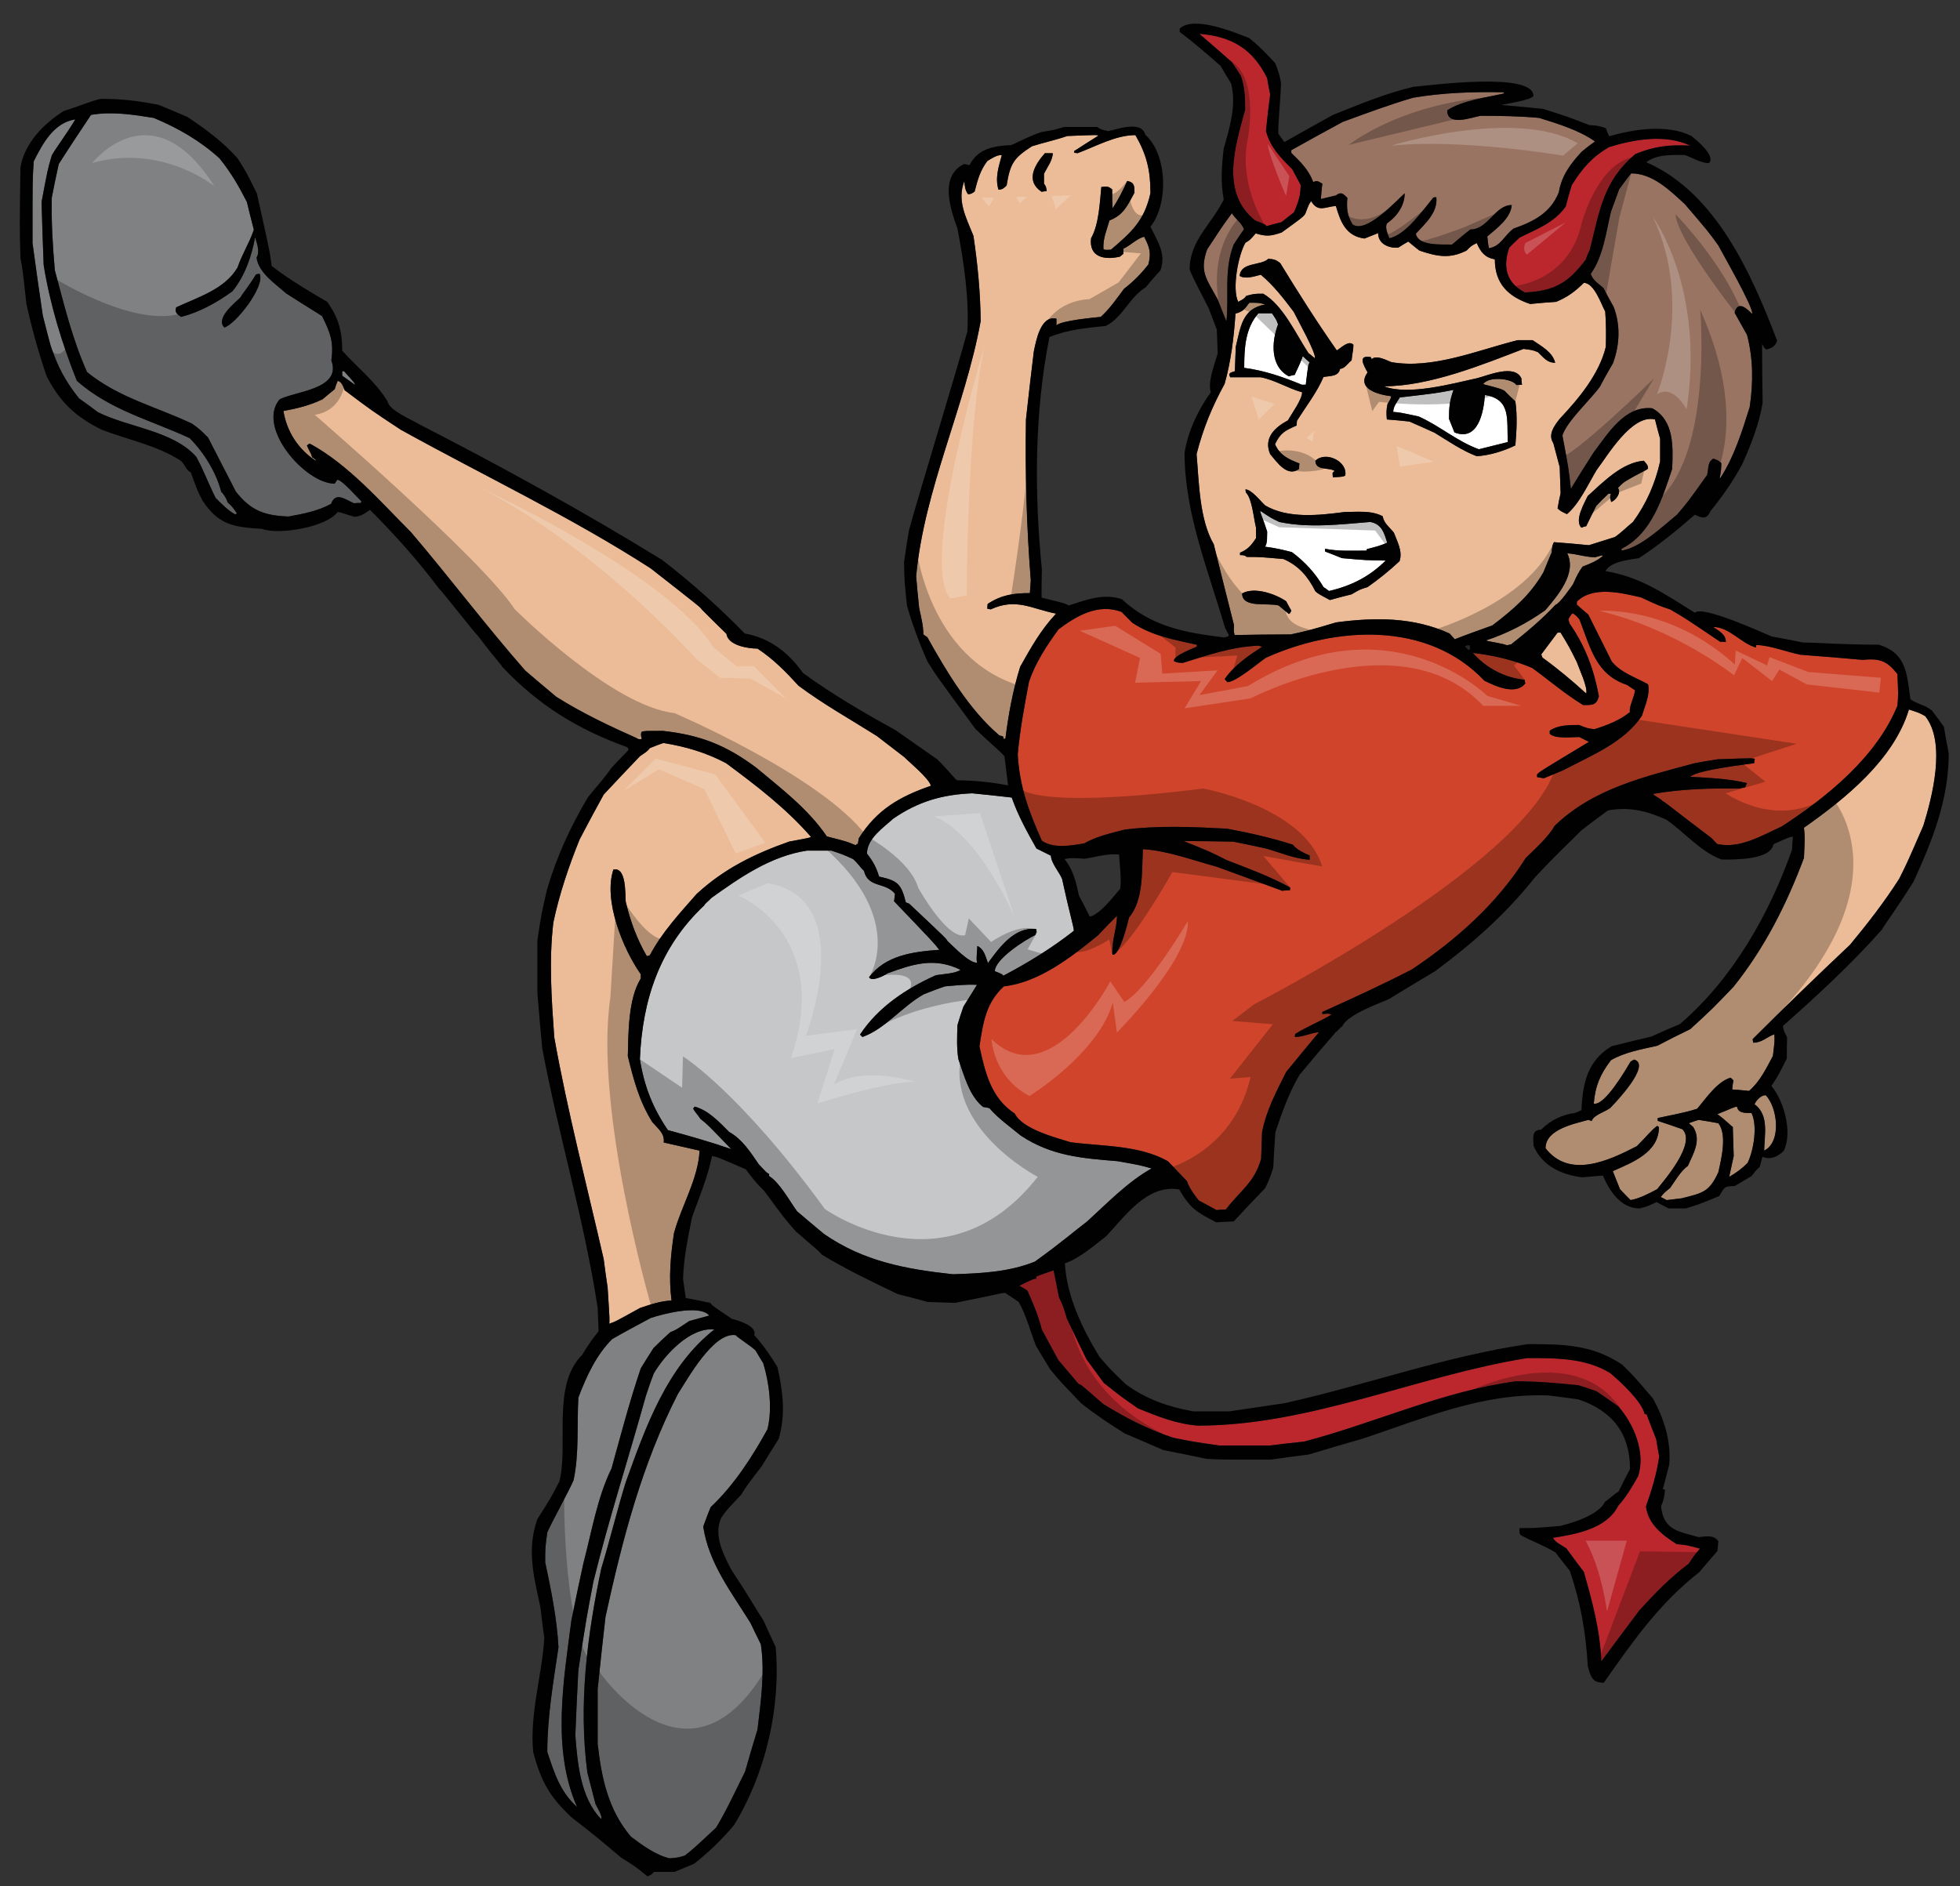
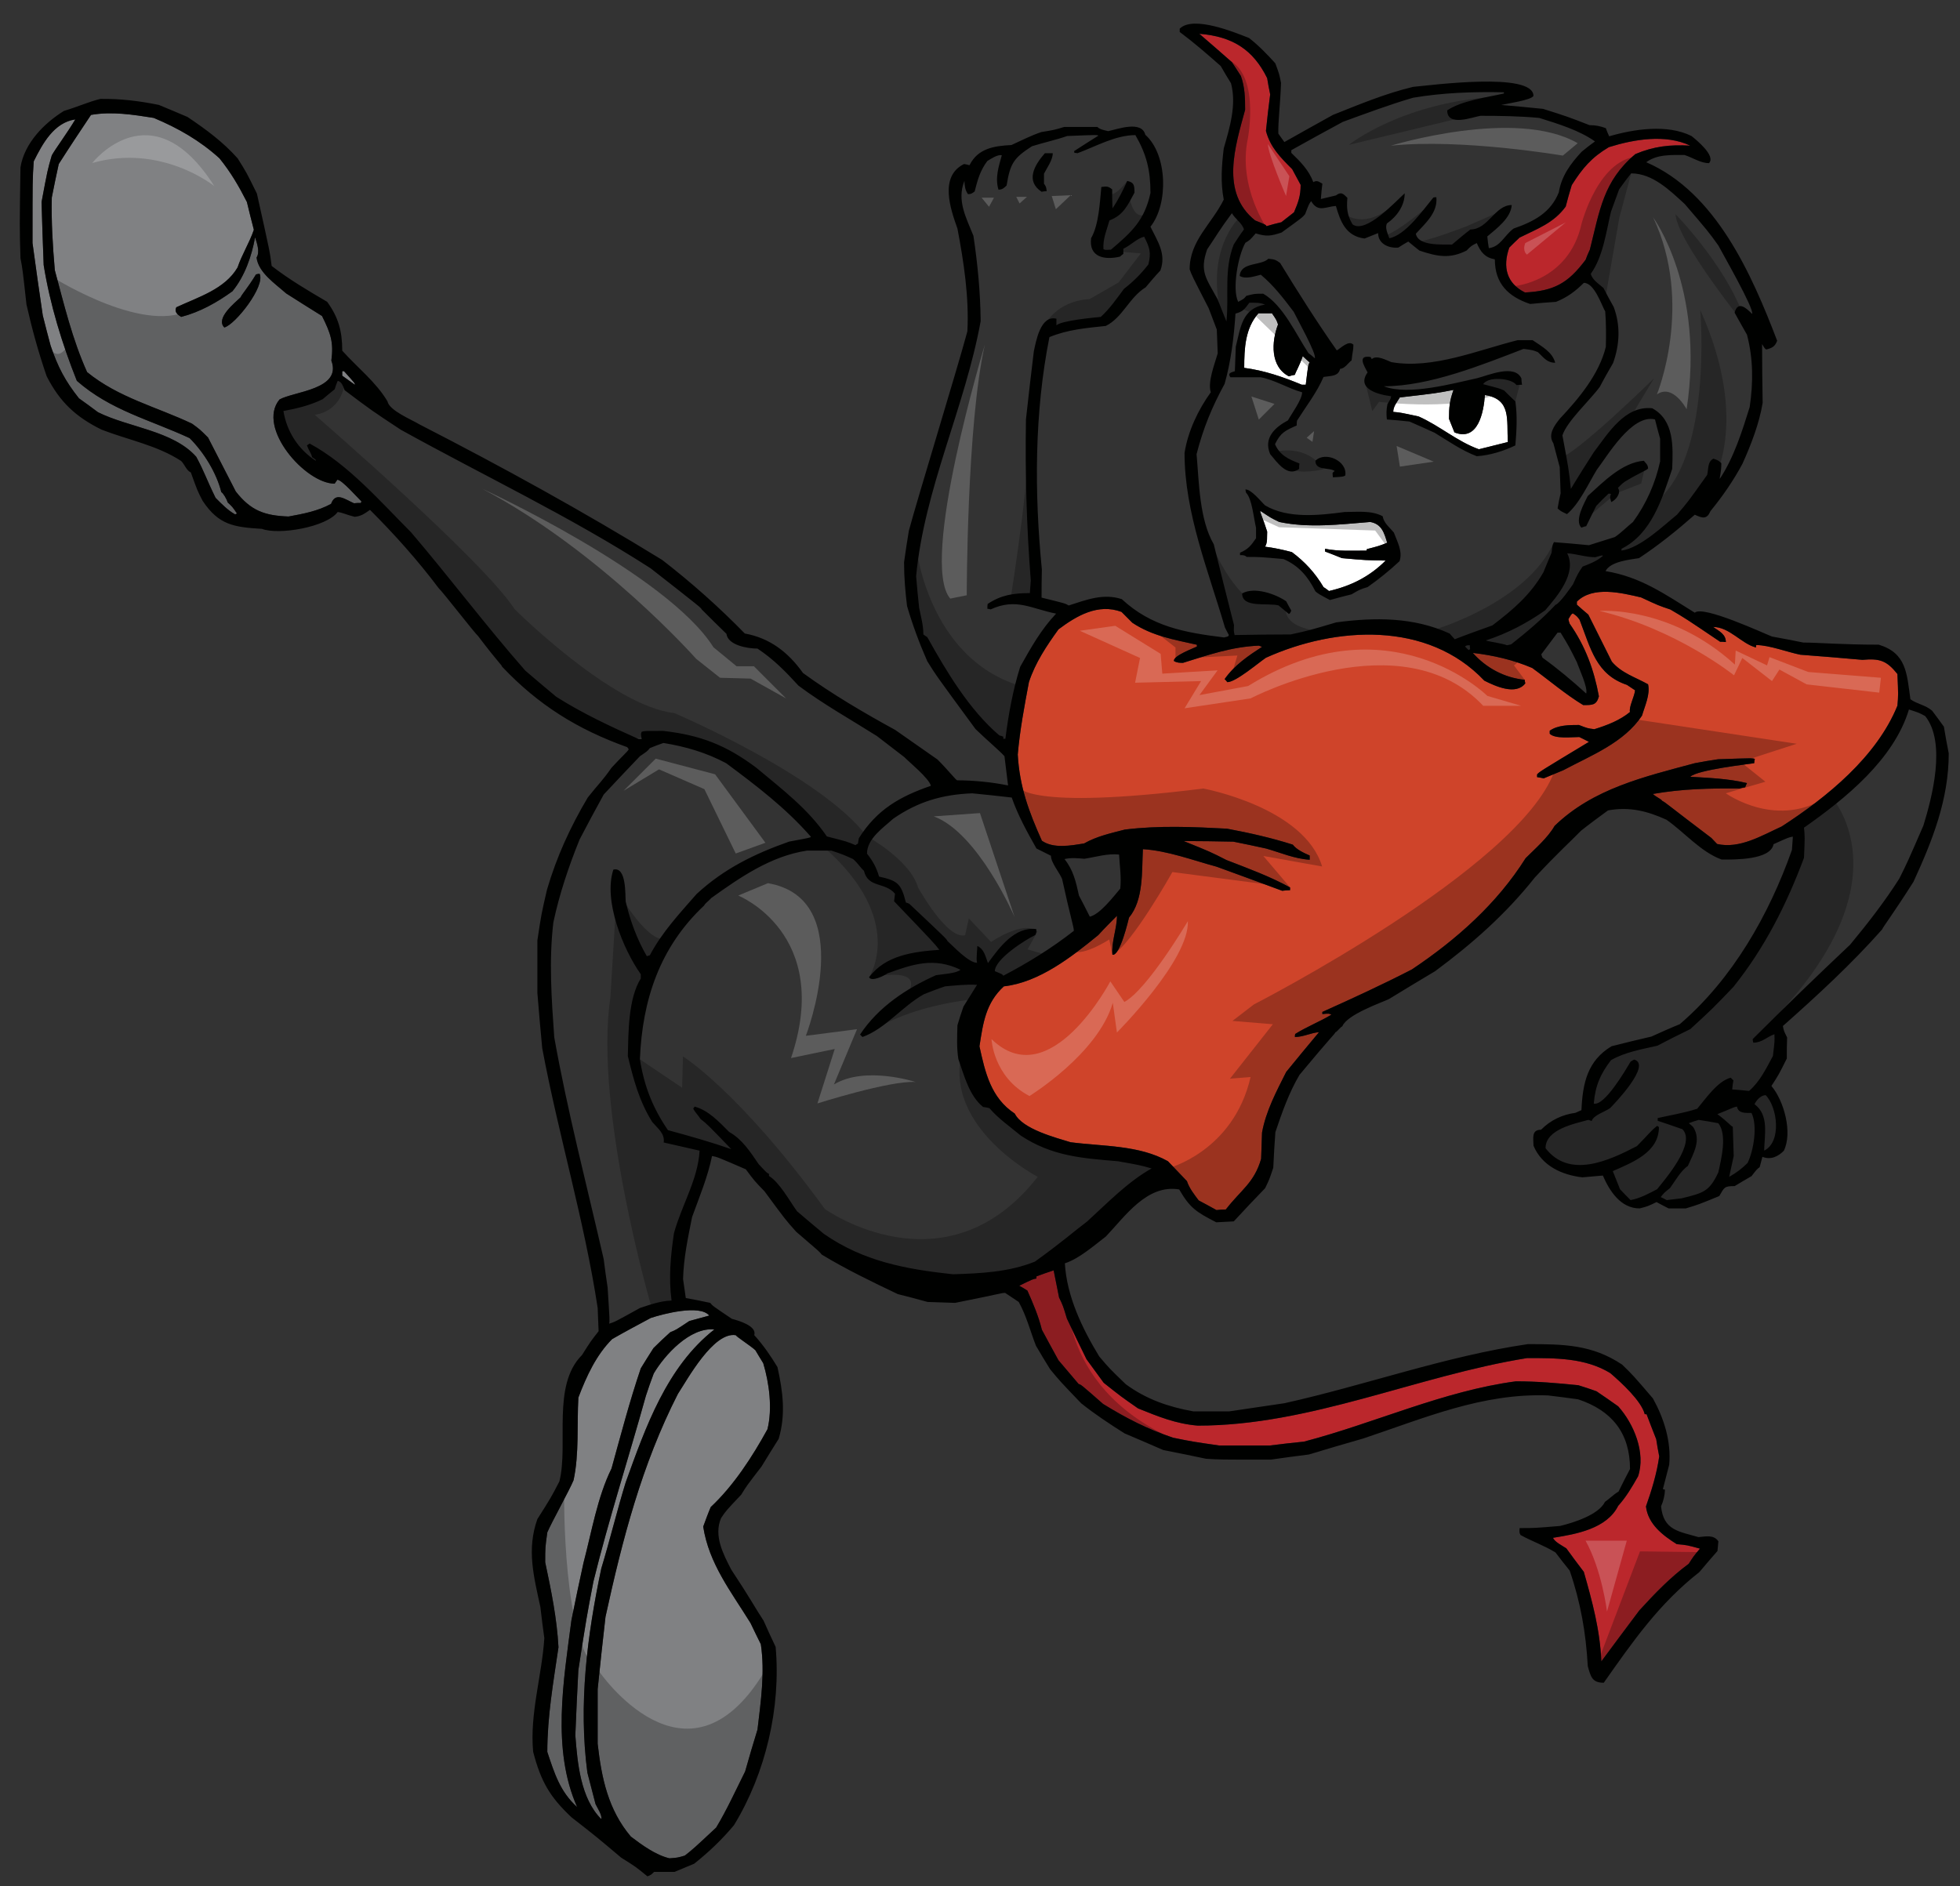
<svg xmlns="http://www.w3.org/2000/svg" version="1.1" id="Layer_1" x="0px" y="0px" width="200px" height="192.5px" viewBox="0 0 200 192.5" style="enable-background:new 0 0 200 192.5;" xml:space="preserve">
  <rect x="0" y="0" width="200" height="192.5" fill="#333333" stroke="none" />
  <path id="color6" style="fill:#CF442A;" d="M181.8,84.351c-2.029,0.922-4.277,2.307-6.584,1.784  c-0.214-0.214-0.399-0.431-0.586-0.616c-4.4-3.323-4.678-3.631-5.015-3.783c-0.092-0.186-0.647-0.401-0.954-0.707  c2.983-0.525,5.783-0.585,8.832-0.556c0.184-0.06,0.367-0.09,0.584-0.123c0.062-0.153,0.123-0.308,0.186-0.43  c-1.908-0.461-3.817-0.522-5.786-0.646c0.709-0.708,5.971-1.291,6.523-1.384c0-0.154,0.032-0.307,0.063-0.43  c-0.186-0.094-0.186-0.094-3.757,0.028c-0.798,0.124-1.599,0.247-2.367,0.401c-5.139,1.384-10.37,2.584-14.308,6.4  c-0.68,1.201-2.002,2.339-2.954,3.293c-2.927,4.647-7.05,8.308-11.605,11.355c-2.983,1.539-6.061,2.956-9.139,4.338  c0,0.063,0,0.125,0,0.217c0.678-0.063,0.678-0.063,0.924,0.063c-1.168,0.707-2.523,1.231-3.694,1.969  c-0.029,0.095-0.029,0.185-0.029,0.308c0.861,0,1.631-0.432,2.461-0.492c-1.137,1.354-2.246,2.706-3.352,4.062  c-0.987,1.97-2.063,3.968-2.464,6.187c-0.029,0.892-0.063,1.783-0.092,2.677c-0.708,2.462-2.063,3.17-3.602,5.169  c-0.338,0-0.645,0.03-0.953,0.063c-0.616-0.341-1.23-0.678-1.816-0.986c-0.461-0.615-0.955-1.232-1.2-1.97  c-0.646-0.677-1.292-1.354-1.938-2.03c-2.954-1.661-6.647-1.508-9.938-1.939c-1.479-0.463-4.895-1.324-5.695-2.924  c-2.431-1.601-3.015-4.185-3.6-6.862c0.368-2.398,0.645-4.43,2.491-6.124c3.602-0.399,6.925-3.016,9.633-5.229  c0.615-0.676,1.26-1.324,1.907-1.971c0,1.324-0.584,2.646-0.461,3.971c0.769,0.186,1.632-3.57,1.691-3.787  c1.509-1.814,1.294-4.77,1.417-6.984c2.522,0.153,5.108,1.138,7.509,1.785c2.214,0.802,4.462,1.632,6.708,2.463  c0.246-0.03,0.524-0.063,0.8-0.063c0-0.091,0-0.184,0-0.275c-2.063-1.14-4.278-1.939-6.492-2.801  c-1.632-0.831-1.632-0.831-4.37-1.939c1.692,0,3.386,0.03,5.077,0.063c1.108,0.215,2.217,0.46,3.355,0.706  c1.509,0.433,2.893,1.047,4.431,1.139c0-0.153,0-0.306,0-0.43c-0.613-0.276-1.321-0.585-1.722-1.109  c-2.215-0.706-4.432-1.2-6.709-1.629c-3.447-0.187-6.985-0.339-10.433,0.091c-1.417,0.369-2.863,0.678-4.155,1.417  c-1.354,0.214-3.108,0.553-4.306-0.277c-1.324-2.956-2.279-5.509-2.463-8.801c0.215-2.493,0.677-4.924,1.139-7.387  c0.644-1.97,1.815-3.723,3.016-5.385c1.847-1.383,4.031-2.677,6.432-1.784c0.368,0.37,0.737,0.739,1.105,1.108  c2.032,1.354,4.248,1.722,6.587,2.246c0,0.061,0,0.123,0,0.185c-0.37,0.186-2.463,0.954-2.339,1.477  c0.309,0.184,0.585,0.184,0.924,0.184c2.678-0.83,4.925-1.632,7.723-1.754c0.095,0.031,0.216,0.063,0.339,0.122  c-1.416,0.924-2.832,1.879-3.817,3.294c0.094,0.093,0.188,0.186,0.278,0.308c0.861,0,3.168-1.97,3.938-2.491  c7.108-3.202,16.493-3.785,22.281,2.337c1.106,0.556,3.229,1.539,4.184,0.277c-0.03-0.123-0.061-0.244-0.061-0.366  c-2.032-0.187-3.938-1.201-5.294-2.741c2.092,0.247,4.125,0.709,6.063,1.54c1.691,1.231,3.416,2.709,5.2,3.784  c0.922,0,1.354,0.032,1.602-0.891c-0.494-2.708-1.387-5.14-2.986-7.418c-0.062-0.153-0.092-0.306-0.125-0.461  c0.31-0.521,0.31-0.521,0.462-0.586c0.401,0.277,0.401,0.277,0.679,0.649c1.139,2.953,1.692,5.6,4.83,6.646  c0.276,0.184,0.554,0.369,0.831,0.554c-0.063,0.645-0.645,1.691-0.522,2.216c-1.047,0.86-2.341,1.354-3.633,1.753  c-0.707-0.091-0.707-0.091-1.569-0.43c-0.985,0-2.154,0-2.985,0.585c0,0.09,0,0.185,0,0.308c0.556,0.553,2.218,0.337,3.017,0.337  c0.308,0.154,0.645,0.308,0.985,0.493c-5.048,3.047-5.048,3.047-5.292,3.324c0,0.091,0,0.184,0,0.276  c0.215,0.033,0.431,0.063,0.676,0.123c0.646-0.276,1.324-0.554,2.001-0.83c2.892-1.539,6.185-2.802,8.031-5.571  c0.276-0.953,0.862-2.183,0.616-3.199c-1.324-0.74-2.708-1.14-3.694-2.309c-0.798-1.6-1.599-3.2-2.4-4.801  c-0.4-0.338-0.801-0.676-1.169-1.016c0-0.122,0-0.215,0-0.308c1.63-1.631,4.555-0.894,6.554-0.43  c1.786,0.831,1.786,0.831,2.985,1.232c1.569,0.922,1.569,0.922,5.077,3.292c0.185,0,0.369,0,0.586,0.031  c0-0.8-0.677-1.109-1.292-1.539c1.661,0,2.893,1.723,4.368,2.093c0-0.093,0-0.187,0.032-0.247c1.321,0,3.23,0.739,4.491,0.985  c2.091,0.152,4.217,0.339,6.339,0.523c1.755-0.154,2.463,0.062,3.57,1.447c0.091,2.153,0.091,2.153,0,3.23  C191.493,77.243,186.416,81.365,181.8,84.351z" />
-   <path id="color5" style="fill:#C6C7C8;" d="M114.069,118.508c2.246,0.401,2.246,0.401,3.446,0.739  c-2.43,1.354-4.522,3.537-6.585,5.414c-1.354,1.017-2.462,2.03-5.323,4.092c-2.678,1.081-5.508,1.201-8.371,1.294  c-4.831-0.523-9.14-1.322-13.172-4.125c-0.922-0.77-1.844-1.536-2.738-2.306c-0.737-1.015-1.784-2.956-2.86-3.6  c0-0.093,0-0.155,0-0.216c-0.216-0.093-0.216-0.093-1.049-0.986c-0.86-1.262-1.691-2.553-3.013-3.29  c-1.047-1.047-2.093-2.185-3.509-2.586c-0.062,0.063-0.122,0.122-0.154,0.215c0.185,0.37,0.493,0.646,0.739,1.045  c0.677,0.525,0.677,0.525,3.139,3.077c-2.124-0.735-4.309-1.354-6.463-1.938c-1.538-2.243-2.43-4.49-2.862-7.229  c0.246-6.063,2.03-11.45,6.555-15.696c0.123-0.245,0.337-0.337,0.738-0.769c2.923-2.093,6.062-4.278,9.755-4.833  c0.832,0,1.662,0,2.493,0c1.199,0.401,1.199,0.401,2.214,0.863c0.554,0.491,0.679,0.8,1.109,1.199  c0.43,1.786,2.154,1.109,3.168,2.341c-0.03,0.246-0.062,0.492-0.093,0.768c4.063,4.246,4.063,4.246,4.617,4.953  c-2.646,0.187-5.508,0.556-7.17,2.802c0.246,0.494,1.538-0.155,1.877-0.401c2.615-0.951,4.77-1.661,7.448-0.367  c-0.37,0.367-1.909,0.462-2.493,0.554c-3.015,1.354-5.879,3.229-7.755,6.062c0.061,0.061,0.152,0.155,0.246,0.246  c2.338-0.83,4.063-3.141,6.277-4.367c0.707-0.277,1.414-0.557,2.155-0.803c1.108-0.092,2.153-0.215,3.262-0.153  c-0.463,0.738-0.924,1.478-1.385,2.218c-0.217,0.614-0.432,1.259-0.616,1.906c-0.032,1.199-0.091,2.246,0.092,3.444  c0.584,1.664,1.108,3.757,2.522,4.894c0.216,0.032,0.432,0.063,0.647,0.125c0.894,1.047,2.123,1.905,3.202,2.798  C107.33,117.984,110.377,118.2,114.069,118.508z M88.467,87.119c0.584,0.741,0.954,1.386,1.231,2.338  c1.906,0.431,2.246,0.709,2.738,2.647c0.093,0.031,0.215,0.062,0.339,0.124c3.784,3.568,3.784,3.568,3.909,3.814  c0.585,0.523,2.154,2.217,3.016,2.217c-0.062-0.339-0.062-0.339,0.03-1.723c0.678,0.338,0.8,0.984,1.08,1.753  c1.168-1.599,2.705-3.723,4.922-3.479c0.06,0.277,0,0.4-0.095,0.616c-0.92,0.43-4.123,2.432-4.123,3.693  c0.771,0.307,0.771,0.307,0.864,0.46c2.521-1.321,4.922-2.8,7.199-4.585c0-0.4-0.4-1.598-1.2-5.292  c-0.275-0.677-1.138-1.663-1.138-2.371c-0.493-0.246-0.984-0.49-1.478-0.738c-0.955-1.691-1.877-3.354-2.523-5.202  c-1.354-0.153-2.708-0.306-4.032-0.43c-3.046,0.124-5.508,0.83-8.062,2.585C90.129,84.473,88.467,85.582,88.467,87.119z" />
-   <path id="color4" style="fill:#EBBC97;" d="M67.725,116.599c1.202,0.277,2.432,0.555,3.662,0.832  c-0.153,2.923-1.846,5.599-2.616,8.431c-0.339,2.276-0.553,4.555-0.246,6.863c-1.168,0.063-2.123,0.399-3.23,0.77  c-2.555,1.415-2.555,1.415-3.139,1.6c0.062-0.307,0.062-0.307-0.153-3.691c-0.154-0.986-0.277-1.94-0.401-2.895  c-1.722-7.539-3.692-15.048-5.046-22.647c-0.277-3.908-0.554-7.815-0.091-11.724c0.615-2.896,1.569-5.725,2.678-8.463  c0.798-1.539,1.629-3.079,2.46-4.586c1.231-1.324,2.462-2.616,3.693-3.908c0.769-0.523,0.769-0.523,1.016-0.831  c0.46-0.186,0.921-0.371,1.383-0.523c2.278,0.368,4.371,0.984,6.4,2.063c3.107,2.308,6.093,4.584,8.649,7.508  c-0.063,0.093-0.063,0.093-2.216,0.492c-3.571,1.261-6.648,2.769-9.45,5.353c-1.722,1.97-3.538,3.911-4.767,6.248  c-0.125,0.031-0.217,0.063-0.309,0.095c-1.016-1.756-1.694-3.602-2.155-5.574c-0.061-0.675,0.093-3.598-1.26-3.259  c-1.047,3.171,1.014,8.155,2.8,10.679c0,0.123,0,0.277,0,0.429c-1.292,2.064-1.261,5.541-1.324,7.911  c0.585,2.432,1.167,4.616,2.492,6.737C67.141,115.187,67.847,115.676,67.725,116.599z M194.786,72.41  c-1.539,5.108-6.494,9.109-10.709,12.063c0.092,0.953,0.092,0.953,0,3.079c-1.785,4.767-4.001,9.171-7.2,13.17  c-2.125,2.216-2.125,2.216-4.401,4.309c-1.139,0.552-2.246,1.104-3.355,1.692c-1.6,0.367-3.293,0.646-4.739,1.477  c-1.077,1.416-1.6,2.584-1.756,4.432c1.109,0.277,3.295-3.51,3.756-4.277c0.124-0.092,0.246-0.154,0.37-0.217  c1.816,0.525-2.001,4.492-2.464,4.957c-0.553,0.398-1.692,0.705-1.876,1.321c-0.123-0.06-0.245-0.093-0.337-0.125  c-1.415,0.402-4.37,0.955-4.37,2.896c2.43,3.136,6.432,1.29,9.325-0.217c1.138-1.138,1.385-1.537,2.061-2.061  c0.062,0.03,0.124,0.061,0.184,0.123c0,2.585-2.707,3.602-4.708,4.494c0.247,0.614,0.493,1.229,0.738,1.846  c0.338,0.37,0.708,0.736,1.077,1.108c0.986-0.187,1.816-0.644,2.709-1.108c0.861-1.076,3.999-4.707,2.582-6.125  c-0.861-0.308-1.691-0.583-2.521-0.86c0-0.093,0-0.187,0-0.279c1.354-0.305,2.708-0.52,4.032-0.95  c0.86-1.016,2.062-2.803,3.414-3.17c0.094,0.092,0.186,0.185,0.278,0.275c-0.063,0.307-0.093,0.617-0.125,0.924  c0.557,0.032,1.14,0.093,1.725,0.152c1.108-0.954,1.754-2.307,2.432-3.567c0.184-1.507,0.184-1.507,0.154-2.216  c-0.739,0.245-1.261,0.859-2.156,0.859c-0.031-0.12-0.06-0.244-0.06-0.365c3.262-3.265,6.614-6.495,9.938-9.634  c1.785-2.155,3.51-4.37,5.018-6.74c0.83-1.662,0.83-1.662,2.462-5.416c0.861-2.799,2.369-8.432,0.186-11.171  C195.832,72.748,195.832,72.748,194.786,72.41z M173.336,114.292c-0.338,0.093-0.676,0.215-1.014,0.339  c0.153,0.122,0.308,0.244,0.46,0.399c0.831,1.354,0.031,2.647-0.554,3.969c-0.706,0.463-1.323,1.569-1.815,2.248  c-0.614,0.493-0.614,0.493-0.955,0.923c0.186,0.092,0.401,0.187,0.617,0.309c0.492-0.063,1.016-0.124,1.539-0.187  c2.214-0.552,2.8-0.675,3.725-2.646c0.307-1.385,0.922-3.847,0-5.016C174.66,114.507,173.985,114.385,173.336,114.292z   M177.245,112.938c-0.337,0.03-0.737,0.275-1.999,0.768c1.076,0.801,1.354,1.201,1.569,1.293c0.03,0.985,0.063,1.97,0.093,2.985  c-0.156,0.708-0.309,1.417-0.462,2.124c0.706-0.4,1.293-0.832,1.875-1.416c0.618-1.231,1.046-3.817,0.402-5.108  C178.107,113.584,177.368,113.646,177.245,112.938z M179.031,112.691c1.506,1.109,1.016,3.108,0.984,4.739  c1.816-0.891,1.354-4.46,0.154-5.659C179.676,111.77,179.216,112.293,179.031,112.691z M65.479,75.425  c-0.093-0.521-0.093-0.521,0-0.738c0.275-0.091,0.275-0.091,2.184-0.091c3.848,0.429,6.463,1.476,9.508,3.754  c2.649,2.214,5.264,4.185,7.203,7.017c2.06,0.523,2.06,0.523,2.922,0.892c0.061-0.063,0.153-0.124,0.245-0.154  c0.03-0.185,0.062-0.371,0.093-0.555c1.845-2.923,4.154-4.244,7.354-5.354c-0.184-0.77-2.339-2.523-2.706-2.922  c-0.957-0.739-1.88-1.447-2.803-2.156c-2.676-1.691-5.445-3.229-7.999-5.138c-1.323-1.447-2.554-2.709-4.186-3.785  c-1.016,0-3.017-0.339-3.169-1.507c-0.861-0.831-1.694-1.662-2.525-2.492c-0.09-0.185-0.09-0.185-5.199-4.187  c-8.155-5.263-17.018-9.45-25.511-14.157c-2.986-1.969-2.986-1.969-5.723-4.031c-0.156-0.369-0.278-0.862-0.709-0.954  c-0.122,0.277-0.215,0.554-0.309,0.86c-0.43,0.341-0.83,0.679-1.231,1.017c-1.261,0.614-2.615,0.952-3.998,1.2  c0.337,2.092,1.505,3.906,3.293,5.077c0.031-0.091,0.031-0.091-0.37-0.368c-0.092-0.43-0.309-0.616-0.523-1.2  c0.093-0.063,0.186-0.125,0.278-0.186c3.937,2.123,7.2,5.909,10.339,9.048c3.939,4.615,7.663,9.57,11.663,14.125  c1.045,0.891,2.092,1.784,3.17,2.678c2.678,1.691,5.509,3.016,8.401,4.307C65.263,75.425,65.355,75.425,65.479,75.425z   M104.099,68.041c-0.739,2.37-1.198,4.893-1.506,7.354c-0.094,0-0.156,0-0.216,0c0-0.092,0-0.154,0-0.214  c-0.155-0.063-0.276-0.094-0.4-0.124c-3.078-2.617-5.417-6.555-7.355-10.032c-0.155-0.092-0.278-0.186-0.401-0.277  c0-0.924-0.245-1.814-0.43-2.707c-0.124-1.077-0.215-2.156-0.308-3.231c0.831-8.925,4.985-17.233,6.585-26.034  c-0.03-2.925-0.305-5.817-0.738-8.709c-0.738-1.847-1.722-3.602-0.921-5.601c0.029,0.522,0.06,0.922,0.368,1.353  c0.308,0,0.43-0.092,0.676-0.276c0.311-1.2,0.555-2.123,1.294-3.109c0.307-0.184,1.076-0.708,1.478-0.584  c-0.309,1.138-0.708,2.275-0.34,3.508c0.4,0,0.586-0.184,0.832-0.431c0.368-2.277,0.737-2.802,2.585-4  c1.169-0.369,2.46-0.646,3.599-1.045c3.078-0.123,3.078-0.123,3.171-0.033c-0.831,0.523-1.661,1.048-2.463,1.57  c0,0.061,0,0.124,0.032,0.185c0.092,0,0.184,0,0.308,0.031c1.846-0.677,3.877-1.846,5.908-1.846  c1.137,1.969,1.538,3.568,1.538,5.908c-0.616,2.83-1.939,3.999-4.03,5.786c-0.618,0.03-0.618,0.03-0.771-0.062  c-0.061-1.08,0.339-1.94,0.617-2.924c1.445-0.555,1.847-1.539,2.553-2.832c0-0.8-0.061-1.048-0.737-1.2  c-0.432,0.953-0.923,1.938-1.508,2.8c-0.032-0.647-0.032-1.294-0.032-1.939c-0.431-0.339-0.521-0.308-1.105-0.247  c-0.156,1.57-0.248,3.847-1.047,5.231c-0.243,1.969,1.414,2.246,2.954,1.877c0.091-0.093,0.216-0.186,0.338-0.278  c0-0.183,0-0.369,0-0.524c0.77-0.367,1.385-1.045,2.123-1.229c0.554,1.107,0.738,1.601,0.432,2.832  c-0.77,0.984-1.506,1.722-2.492,2.493c-0.709,0.954-1.477,2.063-2.371,2.862c-0.616,0.061-4.03,0.369-4.522,0.863  c0-0.248,0-0.463,0-0.679c-1.631-0.401-2.092,2.339-2.308,3.353c-0.276,2.31-0.553,4.617-0.8,6.925  c-0.092,5.509,0.063,10.925,0.493,16.433c-0.031,0.431-0.063,0.862-0.093,1.294c-1.661,0-2.923,0.184-4.308,1.106  c-0.03,0.156-0.03,0.308-0.03,0.493c0.091,0,0.214,0.03,0.337,0.063c2.616-1.201,4.154-0.063,6.677,0.431  C106.222,64.253,105.207,66.071,104.099,68.041z M106.284,19.572c0.153-0.03,0.337-0.06,0.523-0.06  c-0.062-0.461-0.062-0.461-0.277-0.768c0-0.34,0-0.678,0-1.016c0.308-0.616,0.892-1.386,0.892-2.092c-0.275,0-0.553,0-0.802,0  C105.544,16.865,104.622,18.466,106.284,19.572z M157.274,66.779c0.029,0.091,0.063,0.215,0.123,0.338  c1.539,1.108,3.047,2.37,4.461,3.662c0.186-0.616-0.737-2.554-0.953-3.201c-0.8-1.599-0.8-1.599-1.661-3.016  c-0.123,0-0.216,0-0.308,0C158.384,65.303,157.827,66.04,157.274,66.779z M161.49,57.824c0.738-0.278,1.446-0.555,2.061-1.079  c-0.03-0.091-0.03-0.091-0.768,0.124c-0.987,0-1.877-0.337-2.863-0.398c1.016,2.03-1.014,4.37-2.245,5.813  c-1.877,1.324-3.879,2.371-6.063,3.079c0.307,0.123,1.753,0.308,2.154,0.492c0.121-0.029,0.277-0.061,0.43-0.091  c1.602-1.262,3.141-2.555,4.524-4.032c0.432-0.122,1.632-1.877,1.784-2.092C161.027,58.501,161.027,58.501,161.49,57.824z   M125.916,63.794c-0.708-2.769-1.385-5.507-2.063-8.247c-1.475-2.525-1.506-6.372-1.754-9.202c0.679-2.646,1.569-4.801,2.861-7.17  c0.647-2.277,0.955-4.8,1.109-7.17c0.8-0.215,0.925-0.46,1.415-1.108c0.556,0,1.078-0.03,1.6,0.186  c-2.338,0.4-2.493,2.309-2.985,4.309c-0.03,0.831-0.062,1.662-0.093,2.493c-0.366,0.123-0.769,0.183-0.461,0.614  c1.016,0,2.03,0,3.077,0c1.478,0.278,2.801,1.138,4.247,1.538c0,0.738-1.074,2.186-1.446,2.863  c-1.321,0.707-2.522,1.785-1.815,3.447c0.708,0.83,1.753,2.4,2.955,1.509c0-0.186,0-0.372,0.032-0.557  c-1.109-0.429-2.002-0.831-2.493-1.968c0.584-1.199,1.045-1.385,2.215-1.908c0-0.185,0-0.338,0.03-0.492  c0.893-1.415,2.062-2.923,2.705-4.462c0.742-0.124,1.512-0.03,1.696-0.832c0.461,0,0.799-0.583,1.169-0.86  c0.093-0.924,0.185-0.985,0.185-1.6c-0.491-0.493-1.261,0.338-1.693,0.584c-2.031-2.894-3.939-5.909-5.784-8.924  c-0.462-0.338-0.586-0.369-1.2-0.431c-0.738,0.739-2.831,0.309-2.924,1.755c0.584,0.369,1.539,0.028,2.153-0.124  c1.323,1.108,2.309,2.4,3.356,3.784c0.275,0.586,2.367,4.31,2.153,4.741c-0.214-0.185-0.43-0.371-0.647-0.523  c-1.261-1.908-2.585-4.894-4.615-6.064c-0.893,0-0.893,0-1.726,0.217c-0.243,0.307-0.243,0.307-0.83,0.613  c-0.644-1.322,0-4.767,0.739-6.031c0.463-0.276,0.463-0.276,1.046-0.954c1.108,0.338,1.538,0.277,2.646-0.091  c2.124-1.539,2.124-1.539,2.401-1.878c0.4-1.046,0.4-1.046,0.615-1.321c0.708,1.199,1.477,0.553,2.523,0.49  c0.463,1.602,1.017,3.079,2.924,3.322c0.462-0.184,0.923-0.368,1.385-0.552c0,1.108,1.107,1.569,2.063,1.477  c0.337-0.216,0.677-0.43,1.015-0.616c0.369,0.308,0.74,0.616,1.138,0.923c1.91,0.646,3.142,0.831,4.804,0  c0.489-0.491,0.489-0.491,1.046-0.769c0.398,0.924,0.83,1.477,1.844,1.663c0,2.491,1.387,3.815,3.602,4.554  c0.861-0.093,1.754-0.155,2.645-0.217c1.138-0.46,1.969-1.077,2.833-1.938c1.075,0,1.784,2.216,2.184,2.923  c0.093,1.201,0.093,2.4,0.062,3.601c-0.676,2.801-2.77,5.294-4.707,7.353c-0.555,0.708-1.232,1.602-0.647,2.493  c0.216,0.801,0.432,1.601,0.647,2.432c0.028,0.89,0.062,1.784,0.092,2.677c-0.123,0.492-0.215,1.016-0.308,1.538  c0.308,0.277,0.308,0.277,0.955,0.586c1.261-1.047,2.185-3.108,3.045-4.526c1.046-1.353,3.57-5.722,5.94-5.138  c0.154,0.646,0.339,1.292,0.523,1.97c0,0.769,0,1.54,0,2.309c-0.492,2.247-1.416,4.338-2.771,6.185  c-0.614,0.492-1.168,1.076-1.846,1.538c-0.894,0.277-1.785,0.555-2.648,0.833c-1.2-0.125-2.4-0.218-3.568-0.309  c-0.156,0.309-0.156,0.309-0.246,1.077c-0.277,0.644-0.554,1.323-0.831,1.999c-1.354,2.341-3.076,3.787-5.201,5.417  c-1.292,0.464-2.585,0.924-3.846,1.415c-0.185-0.213-0.371-0.399-0.523-0.584c-3.693-1.691-7.631-1.662-11.572-1.139  c-2.799,0.831-2.799,0.831-4.645,1.232c-1.908,0-3.816,0.029-5.722,0.061C125.887,64.409,125.887,64.409,125.916,63.794z   M161.366,53.853c0.155-0.06,0.308-0.122,0.492-0.153c0.339-0.708,0.679-1.384,1.018-2.063c0.4-0.432,0.831-0.861,1.262-1.261  c0.061,0,0.152,0,0.244,0.03c-0.153,0.399-0.061,0.461,0.032,0.83c0.492-0.215,1.046-0.953,0.677-1.446  c0.215-0.216,0.428-0.43,0.679-0.616c1.567-0.953,2.183-1.139,2.398-1.354c0-0.399-0.216-0.523-0.431-0.8  c-2.219,0.184-4.124,2.154-5.724,3.599C161.674,51.331,160.628,53.116,161.366,53.853z M131.766,62.318  c-0.186-0.341-0.372-0.647-0.523-0.955c-1.078-0.74-3.233-1.508-4.494-0.799c0,1.538,2.585,0.922,3.723,1.231  c0.338,0.275,0.678,0.553,1.047,0.861C131.64,62.592,131.64,62.592,131.766,62.318z M139.549,38.007  c-1.2,1.691,1.139,2.277,2.4,2.43c-0.031,0.248-0.031,0.248-0.369,0.801c-0.123,0.616-0.123,0.955-0.063,1.57  c0.77,0.062,1.539,0.123,2.308,0.214c0.832,0.371,1.693,0.738,2.556,1.139c1.415,0.861,2.771,1.815,4.31,2.4  c1.354-0.093,2.736-0.523,3.938-1.105c0.123-1.51,0.216-2.985,0-4.495c-0.398-0.37-0.768-0.738-1.138-1.107  c-0.492-0.216-0.492-0.216-2.154-0.646c0.492-0.769,2.83-0.677,3.415,0.092c0.184-0.031,0.37-0.031,0.556-0.031  c-0.032-0.214-0.064-0.431-0.064-0.646c-0.675-1.508-3.414-0.308-4.492-0.032c-2.431,0.524-7.047,1.818-9.54,0.831  c4.65,0,10.005-2.185,14.251-3.814c0.952,0.122,0.952,0.122,1.475,0.337c0.585,0.554,0.922,1.076,1.755,1.076  c-0.278-1.106-1.416-1.692-2.309-2.308c-0.523,0-1.015,0-1.507,0c-4.063,1.016-8.68,2.986-12.895,2.247  c-0.493-0.185-1.537-0.771-2.001-0.308c-0.061-0.092-0.091-0.155-0.124-0.217C138.502,36.223,139.149,37.268,139.549,38.007z   M134.224,47.023c0,1.046,1.388,0.647,1.971,1.046c-0.094,0.061-0.153,0.125-0.214,0.184c0,0.155,0,0.308,0.03,0.463  c1.046-0.063,1.046-0.063,1.262-0.186C137.519,47.053,135.241,46.007,134.224,47.023z M126.532,56.654c0.278,0,0.494,0,0.677,0.185  c1.354,0,1.354,0,3.755,0.213c1.568,0.679,2.493,1.785,3.26,3.294c0.276,0.246,0.276,0.246,1.478,0.891  c0.739-0.214,1.477-0.398,2.217-0.583c0.831-0.492,0.831-0.492,1.63-0.738c1.14-0.801,2.247-1.694,3.263-2.647  c0.339-1.016-0.246-2.001-0.585-2.924c-0.461-0.553-1.018-0.952-1.139-1.661c-1.169-0.616-2.586-0.432-3.878-0.432  c-2.585,0.339-5.785,0.708-8.123-0.677c-0.433-0.399-1.386-1.629-2.001-1.629c0,0.091,0.031,0.214,0.063,0.337  c0.615,0.616,0.77,2.585,1.015,3.569c0,0.339,0,0.709,0,1.077c-0.492,0.74-0.83,1.141-1.63,1.478  C126.532,56.471,126.532,56.562,126.532,56.654z" />
  <path id="color3" style="fill:#808183;" d="M75.079,136.265c0.093,0.183,1.507,1.076,2.001,1.537  c0.247,0.432,0.523,0.863,0.801,1.323c0.615,2.033,0.953,4.649,0.431,6.74c-1.539,2.801-3.447,5.753-5.786,7.939  c-0.276,0.645-0.522,1.324-0.77,1.999c0.586,3.786,2.831,6.617,4.831,9.847c0.34,0.71,0.679,1.419,1.049,2.156  c0.43,2.894,0,5.816-0.34,8.709c-0.43,1.416-0.861,2.831-1.262,4.277c-0.955,1.908-1.846,3.879-2.954,5.724  c-2.308,2.155-2.308,2.155-3.201,2.862c-0.738,0.216-0.738,0.216-1.569,0.277c-1.417-0.339-2.801-1.356-3.938-2.218  c-2.308-2.736-2.986-5.936-3.387-9.476c0-1.879,0-3.726,0-5.571c0.248-2.461,0.523-4.923,0.801-7.385  c1.725-7.879,3.694-15.51,7.386-22.744C70.157,140.756,72.803,135.895,75.079,136.265z M66.71,140.172  c-0.277,0.737-0.554,1.509-0.8,2.276c-1.754,6.311-3.787,12.586-5.356,18.956c-0.708,3.694-0.708,3.694-1.539,9.046  c-0.123,2.218-0.215,4.435-0.308,6.648c0.216,2.803,0.524,6.432,2.647,8.556c0.124-0.369-0.43-1.201-0.585-1.538  c-0.276-1.078-0.554-2.156-0.831-3.201c-0.923-6.984-0.03-13.97,1.417-20.835c0.861-2.83,1.662-6.121,2.493-8.799  c2.031-5.632,4.185-11.787,9.048-15.604C70.402,135.433,67.818,138.296,66.71,140.172z M62.463,136.664  c-1.63,1.632-2.616,3.787-3.447,5.971c-0.154,2.737,0.092,5.754-0.491,8.432c-0.43,1.045-2.217,4.247-2.678,5.323  c-0.215,1.539-0.215,1.539-0.215,3.046c0.615,2.893,1.199,5.754,1.355,8.677c-0.524,3.569-1.14,7.08-1.14,10.682  c0.707,2.121,1.292,4.06,3.046,5.629c-2.616-5.878-1.384-12.924-0.583-19.079c0.398-1.969,0.798-3.909,1.229-5.849  c0.831-3.137,1.417-6.709,2.862-9.63c0.953-3.448,1.847-6.862,2.986-10.218c0.43-0.707,0.861-1.385,1.291-2.062  c0.553-0.554,1.139-1.108,1.724-1.632c0.553-0.214,0.553-0.214,1.938-1.136c0.679-0.187,1.355-0.37,2.032-0.555  c-0.955-1.169-4.771-0.155-5.971,0.244C65.079,135.218,63.756,135.923,62.463,136.664z M36.89,51.178  c-0.03,0.029-0.061,0.093-0.061,0.153c-0.245,0-0.494,0-0.708,0.03c-0.923-0.401-1.877-1.2-2.338,0.062  c-1.354,0.739-2.833,1.016-4.339,1.292c-2.43-0.091-3.845-0.584-5.384-2.554c-0.954-1.846-1.908-3.694-2.832-5.508  c-0.831-0.83-0.831-0.83-1.631-1.415c-3.632-1.723-7.507-2.648-10.709-5.262c-1.509-3.355-2.341-6.864-3.294-10.4  c-0.214-2.463-0.368-4.955-0.308-7.418c0.218-1.138,0.462-2.278,0.709-3.417c1.078-1.692,2.183-3.354,3.292-5.014  c2.122-0.372,4.277-0.03,6.401,0.307c2.493,1.046,4.707,2.308,6.708,4.124c1.168,1.446,1.969,2.83,2.8,4.461  c0.215,0.922,0.463,1.877,0.708,2.831c-0.432,1.292-1.232,2.553-1.662,3.845c-1.293,2.217-4.001,3.017-6.246,4.063  c-0.248,0.494,0.153,0.769,0.49,0.985c1.909-0.491,3.664-1.478,5.233-2.618c1.261-1.538,1.97-3.599,2.308-5.508  c0.185,0.554,0.523,1.51,0.153,2.063c0.184,1.539,1.909,2.677,3.016,3.662c1.202,0.77,2.431,1.539,3.664,2.308  c0.89,1.786,1.198,2.678,0.953,4.555c1.108,2.955-3.847,3.138-5.293,3.968c-2.37,2.863,2.646,8.588,5.63,8.588  c0.093-0.154,0.186-0.277,0.278-0.4C34.891,48.961,36.492,50.807,36.89,51.178z M26.489,27.943c-0.123,0-0.246,0.03-0.369,0.063  c-0.861,1.413-1.447,2.029-1.569,2.337c-0.616,0.585-2.584,2.154-1.662,3.077C23.997,33.143,27.104,29.206,26.489,27.943z   M23.228,51.271c-0.093-0.341-0.46-0.956-0.646-1.049c-0.493-1.97-1.785-4.063-3.232-5.508c-4.123-1.907-8.061-2.831-11.508-5.846  c-1.509-3.785-2.739-7.786-3.387-11.818c-0.09-2.152-0.152-4.307-0.215-6.43c0.616-3.294,0.616-3.294,1.046-4.769  c0.401-0.707,1.509-2.185,2.4-3.664c-2.183,0.309-3.354,2.492-4.246,4.279c-0.124,1.846-0.124,1.846-0.124,8.338  c0.339,2.461,0.677,4.923,1.047,7.386c0.246,1.017,0.522,2.029,0.799,3.079c0.739,2.184,1.478,3.6,2.893,5.383  c0.646,0.463,1.293,0.924,1.94,1.417c3.138,1.569,7.661,1.877,10.031,4.554c0.831,1.539,1.046,2.307,1.969,4.185  c0.646,0.645,1.232,1.261,2.001,1.692c0.063-0.03,0.124-0.061,0.184-0.093C23.721,51.731,23.721,51.731,23.228,51.271z   M35.106,37.884c-0.062,0-0.124,0-0.185,0c0,0.152,0,0.308,0,0.46c0.431,0.308,0.861,0.614,1.292,0.922  C36.214,39.114,36.214,39.114,35.106,37.884z" />
-   <path id="color2" style="fill:#9A7463;" d="M166.444,17.696c2.187,0,3.939,1.723,5.48,3.139c2.398,2.801,2.398,2.801,3.416,4.215  c0.398,0.77,3.692,6.494,3.445,6.985c-0.554-0.553-1.446-1.415-1.784-0.123c0.4,0.739,0.831,1.478,1.262,2.248  c0.645,2.462,0.645,4.892,0.277,7.384c-0.771,2.463-1.602,5.139-3.049,7.323c-0.03-0.215,0.156-0.583,0.156-1.6  c-0.308-0.277-0.308-0.277-0.803-0.459c-0.614,0.306-0.492,1.013-0.643,1.66c-1.972,2.769-1.972,2.769-3.08,4.062  c-1.412,1.141-3.723,3.385-5.66,3.663c0-0.062,0-0.122,0-0.186c3.078-1.538,4.155-5.138,5.17-8.152  c0.092-2.278,0.217-4.955-2.03-6.188c-2.801-0.308-4.524,2.586-5.973,4.492c-0.797,1.232-1.567,2.464-2.336,3.724  c-0.216-2-0.216-2-0.861-5.447c0.462-1.447,2.8-3.569,3.815-4.955c0.432-0.83,0.893-1.632,1.354-2.43  c0.677-1.877,0.771-3.847,0.063-5.724c-0.371-0.647-0.709-1.293-1.046-1.939c-0.494-0.432-1.139-0.831-1.291-1.446  c1.26-1.754,1.566-4.277,2.059-6.339c0.278-0.77,0.556-1.54,0.831-2.277C165.612,18.773,166.014,18.218,166.444,17.696z   M125.148,32.805c0.275-2.708-0.277-5.201,0.738-7.848c0.338-0.522,0.676-1.047,1.045-1.539c-0.152-0.614-0.893-1.075-1.229-1.661  c-1.325,1.786-1.54,2.247-2.524,3.693c-0.8,2.277-0.094,2.952,1.077,5.108C124.531,31.298,124.841,32.035,125.148,32.805z   M134.01,18.589c0.4-0.248,0.615,0,0.924,0.154c-0.063,0.521-0.124,1.046-0.156,1.568c0.492-0.124,1.018-0.247,1.539-0.368  c0.525-0.402,0.739-0.186,1.168,0.245c-0.088,1.107-0.029,1.754,0.526,2.708c1.354,1.016,4.459-2.4,5.323-3.168  c0,1.263-0.801,2.37-1.816,3.079c-0.216,0.46,0.093,1.046,0.247,1.507c1.662-0.308,3.476-2.924,4.491-4.155  c0.094-0.029,0.187-0.029,0.308-0.029c0.154,1.568-1.107,2.646-2.093,3.723c0.246,1.291,2.68,1.076,3.693,1.106  c0.615-0.522,1.23-1.047,1.877-1.539c1.816,0,2.491-2.494,4.216-2.494c-0.093,1.324-1.509,2.371-2.493,3.202  c0.03,0.4,0.094,0.799,0.154,1.2c1.2-0.154,1.57-1.293,2.523-2c2.123-0.738,3.786-1.632,4.617-3.693  c0.277-1.693,1.199-2.925,2.338-4.155c0.433-0.368,0.893-0.708,1.354-1.046c-1.6-1.139-3.816-1.815-5.692-2.4  c-1.999-0.185-4.003-0.215-6.001-0.215c-0.861,0.152-3.385,1.139-3.385-0.554c1.507-1.017,4.064-1.323,5.786-1.725  c0-0.061,0-0.092,0-0.122c-3.17-0.062-6.125,0.029-9.263,0.554c-2.431,0.708-4.801,1.6-7.171,2.463  c-1.755,0.953-3.509,1.907-5.261,2.892c0,0.091,0,0.183,0,0.275C132.718,16.526,133.549,17.357,134.01,18.589z" />
  <path id="color1" style="fill:#BB272C;" d="M108.067,132.416c0.4,0.831,0.4,0.831,0.801,2.154c0.645,1.386,1.324,2.771,2.002,4.154  c0.582,0.801,1.168,1.602,1.753,2.401c1.784,1.416,1.784,1.416,3.508,2.615c2.063,0.83,3.847,1.569,6.094,1.755  c11.509,0,22.34-5.079,33.603-6.894c2.894,0,5.939-0.029,8.493,1.539c1.107,0.954,3.169,2.833,3.508,4.188c0.063,0,0.124,0,0.185,0  c0.309,0.831,0.648,1.69,0.987,2.553c0.092,0.584,0.186,1.169,0.307,1.753c-0.247,1.755-0.77,3.45-1.354,5.11  c0.216,1.813,1.723,2.954,3.14,3.847c1.045,0.093,1.045,0.093,2.37,0.459c-0.648,0.771-0.648,0.771-1.14,1.539  c-1.909,1.415-3.447,3.019-5.048,4.77c-1.292,1.726-2.585,3.447-3.877,5.201c-0.122-3.17-0.925-6.124-1.784-9.141  c-0.616-0.797-1.201-1.6-1.785-2.398c-0.371-0.248-1.232-0.678-1.354-1.077c2.337-0.369,5.477-0.924,6.645-3.263  c0.832-0.922,1.418-1.938,2.031-3.015c0.8-2.4-0.431-5.355-2.031-7.141c-0.738-0.521-1.475-1.045-2.216-1.537  c-0.615-0.217-1.23-0.431-1.848-0.616c-2.122-0.215-4.214-0.399-6.369-0.399c-7.415,0.984-14.433,4.276-21.633,6.155  c-1.17,0.122-2.339,0.245-3.508,0.399c-1.722,0-3.417,0-5.109,0c-2.769-0.399-2.769-0.399-4.739-0.799  c-2.645-0.893-4.738-1.972-7.14-3.447c-2.244-1.97-2.244-1.97-2.491-2.031c-0.708-0.832-1.386-1.631-2.063-2.432  c-0.584-1.047-1.137-2.094-1.69-3.109c-0.339-1.382-0.892-2.678-1.479-3.998c-0.275-0.185-0.554-0.339-0.831-0.492  c1.387-0.679,1.387-0.679,1.756-0.738c0-0.093,0-0.155,0-0.216c0.584-0.215,1.168-0.43,1.754-0.616  C107.699,130.57,107.885,131.493,108.067,132.416z M164.167,15.019c2.555-0.8,5.785-1.354,8.309-0.153  c-2.03-0.123-3.724,0.061-5.601,0.859c-3.292,2.772-3.631,5.755-4.646,9.756c-0.153,0.338-0.308,0.677-0.433,1.017  c-1.783,2.43-3.261,3.199-6.184,3.352c-1.876-0.923-2.307-2.616-1.601-4.585c0.34-0.339,0.677-0.676,1.048-1.017  c1.846-0.921,3.476-1.475,4.708-3.168c0.186-0.738,0.399-1.475,0.615-2.184C161.49,17.142,162.413,16.065,164.167,15.019z   M127.055,11.203c-1.016,3.754-2.553,8.432,1.017,11.295c1.074,0.43,1.074,0.43,1.167,0.584c0.494-0.154,0.987-0.277,1.51-0.4  c0.432-0.337,0.86-0.676,1.293-1.015c0.429-1.016,0.676-1.662,0.676-2.8c-0.308-0.554-0.585-1.079-0.862-1.601  c-1.199-1.2-2.246-2.247-2.677-3.907c0.123-1.263,0.275-2.495,0.431-3.724c-0.122-0.554-0.215-1.109-0.308-1.662  c-1.445-2.925-3.538-4.248-6.924-4.525c1.108,0.954,2.216,1.908,3.324,2.894c0.307,0.461,0.615,0.923,0.922,1.415  C127.026,8.895,127.055,9.972,127.055,11.203z" />
  <path id="fill" style="fill:#FFFFFF;" d="M129.302,54.253c-0.4-1.291-0.737-1.937-0.707-2.122c1.109,0.737,1.109,0.737,1.939,1.138  c3.075,0.646,6.216,0.245,9.292,0c1.169,0.215,1.416,1.106,1.726,2.123c-0.864,0.338-0.864,0.338-2.063,0.646  c-0.031,0.033-0.031,0.093-0.031,0.155c-1.446,0-2.832,0.092-4.248-0.186c0,0.093,0,0.186,0,0.278  c0.555,0.216,1.139,0.431,1.725,0.677c2.461,0.215,2.461,0.215,4.46,0.247c-1.632,1.629-3.507,2.583-5.783,3.107  c-0.186-0.153-0.37-0.277-0.558-0.399c-0.858-1.446-1.904-2.586-3.229-3.571c-0.923-0.245-1.785-0.431-2.737-0.553  C129.363,55.362,129.27,54.777,129.302,54.253z M150.905,45.851c0.983-0.244,1.968-0.491,2.954-0.737  c-0.123-2.309,0.369-4.369-2.339-4.801c-0.126,1.786-0.708,4.769-3.108,3.817c-0.185-0.463-0.37-0.924-0.556-1.387  c0-1.168,0.063-1.846,0.463-2.952c-1.754,0.338-1.754,0.338-5.479,0.769c-0.276,0.461-0.675,0.922-0.675,1.478  c0.707,0.061,0.707,0.061,2.583,0.461C146.903,43.452,148.688,45.053,150.905,45.851z M129.794,31.975c-0.461,0-0.921,0-1.385,0  c-1.354,1.54-1.447,3.568-1.447,5.568c2.094,0.278,3.939,0.924,5.879,1.723c0.122,0,0.246,0,0.4,0  c0.245-2.03,0.245-2.03,0.398-2.277c-0.243-0.216-0.49-0.43-0.706-0.645c-0.368,1.076-0.738,1.631-0.8,1.907  c-0.215,0.03-0.431,0.093-0.615,0.155c-1.908-0.985-1.785-3.508-1.107-5.292C130.256,32.651,130.256,32.651,129.794,31.975z" />
  <path id="outline" style="fill:#000100;" d="M198.356,74.164c-0.4-0.553-0.8-1.108-1.2-1.632c-0.678-0.585-1.538-0.675-2.217-1.169  c-0.368-2.646-0.4-4.707-3.23-5.57c-3.784,0-6.186-0.216-7.693-0.216c-1.076-0.215-2.154-0.43-3.2-0.615  c-0.738-0.275-7.078-3.231-7.877-2.43c-3.077-1.909-5.541-3.662-9.108-4.246c0.492-0.985,2.461-1.169,3.415-1.324  c2.001-1.322,3.876-2.831,5.693-4.432c0.799,0.37,1.23,0.492,1.6-0.369c1.231-1.507,2.34-3.107,3.262-4.83  c0.863-1.909,1.724-4.124,2.061-6.217c-0.029-2-0.059-4-0.059-6.001c0.274,0.461,0.274,0.461,0.429,0.554  c0.616-0.153,0.893-0.308,1.11-0.893c-2.587-6.768-6.25-15.139-13.357-18.217c1.107-0.831,2.584-0.738,3.908-0.738  c0.861,0.277,1.63,0.831,2.491,0.831c0.739-0.739-1.322-2.401-1.783-2.769c-2.463-1.231-5.878-0.708-8.4,0.03  c-0.125-0.278-0.248-0.552-0.34-0.831c-0.584-0.215-1.045-0.306-1.662-0.306c-2.216-0.862-2.216-0.862-4.738-1.663  c-1.446-0.152-2.862-0.277-4.277-0.4c0.523-0.124,3.077-0.493,3.292-0.923c0-2.493-10.525-1.076-12.278-0.924  c-2.83,0.677-5.479,1.787-8.186,2.863c-1.661,0.923-3.323,1.846-4.953,2.77c-0.217-0.308-0.432-0.586-0.617-0.863  c-0.029-1.321,0.187-2.77,0.277-5.168c-0.183-0.924-0.183-0.924-0.584-2.002c-0.831-0.923-1.695-1.815-2.679-2.585  c-1.416-0.553-5.692-2.338-7.076-0.953c0,0.092,0,0.214,0,0.338c1.445,1.077,2.83,2.277,4.184,3.477  c0.34,0.585,0.677,1.169,1.047,1.754c0.585,2.187-0.124,4.523-0.739,6.648c-0.215,1.814-0.338,3.446,0,5.23  c-1.231,2.492-3.478,4.184-3.478,7.109c0.216,0.613,0.216,0.613,1.938,3.969c0.277,0.709,0.556,1.447,0.832,2.185  c0.03,0.799,0.062,1.599,0.093,2.431c-0.309,1.077-1.046,2.923-0.706,3.968c-1.295,1.788-2.339,4.002-2.679,6.189  c0,6.124,2.431,12.03,4.122,17.814c0.125,0.25,0.247,0.494,0.401,0.77c-0.061,0.153-0.061,0.153-0.492,0.247  c-4.031-0.494-7.418-1.108-10.433-3.908c-1.877-0.616-3.6,0.061-5.417,0.646c-0.368-0.215-0.368-0.215-2.769-0.801  c0-0.955,0-1.908,0.03-2.864c-0.771-7.846-0.771-15.969,0.77-23.724c1.877-0.77,3.725-0.924,5.754-1.14  c1.726-0.861,2.4-2.923,4.063-3.938c0.492-0.583,0.985-1.168,1.508-1.724c0.615-1.693-0.277-2.954-1.016-4.462  c1.847-2.308,1.754-7.354-0.523-9.384c-0.369-1.479-2.8-0.586-3.785-0.371c-0.37-0.093-0.831-0.154-1.108-0.43  c-1.138,0-2.277,0-3.383,0c-1.017,0.308-1.017,0.308-2.339,0.523c-1.078,0.367-2.034,0.861-3.048,1.323  c-1.784,0.093-3.417,0.339-4.279,2.062c-0.185-0.062-0.368-0.091-0.554-0.125c-2.555,1.263-1.384,4.586-0.676,6.587  c0.646,3.384,1.2,7.045,1.014,10.493c-1.014,3.784-5.107,17.109-5.969,20.341c-0.187,1.076-0.339,2.154-0.492,3.229  c0,1.509,0.122,2.955,0.306,4.462c0.555,1.909,1.263,3.816,2.063,5.632c0.922,1.479,0.922,1.479,4.923,6.924  c1.17,1.139,2.4,2.155,2.955,2.771c0.124,0.984,0.245,1.968,0.366,2.984c-1.629-0.338-3.536-0.524-5.198-0.524  c-0.215-0.122-0.891-1.013-2-2.122c-1.447-1.015-2.892-2.029-4.309-3.015c-3.201-1.754-6.463-3.662-9.418-5.816  c-1.508-2.121-3.385-3.568-5.938-4.031c-2.646-2.708-5.446-5.202-8.431-7.509c-8.059-4.954-16.337-9.507-24.737-13.817  c-0.801-0.492-3.107-1.415-3.294-2.369c-1.168-1.971-3.107-3.478-4.615-5.169c0-2.001-0.4-3.417-1.538-4.987  c-1.939-1.137-3.877-2.276-5.663-3.661c-0.184-1.447-0.184-1.447-1.507-7.386c-1.079-2.186-1.079-2.186-1.97-3.599  c-1.509-1.693-3.232-2.954-5.109-4.218c-0.984-0.43-1.969-0.83-2.924-1.23c-1.97-0.402-3.938-0.646-5.97-0.615  c-1.231,0.307-2.031,0.708-3.723,1.23c-2.031,1.262-4.032,3.293-4.43,5.754c-0.093,6.093-0.093,6.093,0,9.265  c0.215,1.138,0.215,1.138,0.613,4.738c0.555,2.462,1.232,4.925,2.063,7.324c1.354,2.647,2.985,4.153,5.601,5.446  c2.707,1.047,5.693,1.603,8.123,3.201c0.37,0.37,0.523,0.954,0.986,1.169c0.676,1.877,0.676,1.877,1.202,2.893  c1.66,2.492,3.198,2.678,6.061,2.863c1.661,0.644,6.554-0.155,7.723-1.726c0.585,0.094,0.861,0.277,1.725,0.493  c0.676-0.062,0.983-0.308,1.569-0.707c2.523,2.522,4.864,5.138,7.016,8c0.308,0.246,3.694,4.616,4.002,4.863  c2.152,2.832,2.399,2.923,2.461,3.139c3.692,3.906,7.693,6.399,12.771,8.216c0.032,0.062,0.093,0.124,0.155,0.215  c-0.187,0.308-0.556,0.585-1.755,1.878c-1.016,1.447-1.261,1.568-2.43,3.045c-1.786,3.016-3.171,6.034-4.154,9.386  c-0.586,2.523-0.586,2.523-0.986,5.201c0,1.785,0,3.569,0,5.354c0.155,1.876,0.307,3.754,0.493,5.633  c1.662,8.892,4.307,17.599,5.66,26.524c0.032,0.77,0.063,1.57,0.093,2.371c-0.799,1.014-0.799,1.014-1.693,2.429  c-3.107,3.107-1.352,9.077-2.306,12.895c-0.862,1.661-0.862,1.661-2.247,3.846c-1.108,3.109-0.368,5.848,0.307,8.985  c0.124,1.047,0.246,2.094,0.402,3.17c-0.246,3.817-1.508,7.755-1.14,11.604c0.801,3.044,1.693,4.582,3.91,6.676  c2.523,1.969,2.523,1.969,5.075,4.123c1.479,0.925,1.479,0.925,2.679,1.907c0.37-0.154,0.37-0.154,0.677-0.459  c0.676,0,1.385,0,2.092,0c0.646-0.277,1.324-0.557,2-0.834c1.509-1.2,2.832-2.462,4.063-3.938c3.231-5.292,4.8-12.004,4.247-18.188  c-0.431-0.893-0.831-1.784-1.231-2.678c-0.892-1.354-1.354-2.276-3.292-5.199c-0.831-1.602-1.815-3.479-1.046-5.264  c0.492-0.739,0.492-0.739,2.062-2.4c0.523-0.86,0.523-0.86,2.062-2.859c0.586-0.958,1.17-1.908,1.755-2.832  c0.738-2.493,0.43-4.831-0.123-7.324c-0.708-1.168-1.447-2.247-2.37-3.263c0.308-0.952-1.692-1.507-2.278-1.66  c-1.97-1.325-1.97-1.325-2.215-1.631c-0.831-0.188-1.662-0.34-2.492-0.494c-0.093-0.645-0.185-1.292-0.278-1.938  c0.062-2.185,0.493-4.185,0.924-6.339c0.738-2.032,1.599-4.092,2.032-6.216c0.523,0.091,0.523,0.091,3.447,1.355  c0.89,1.196,0.89,1.196,1.906,2.243c2.154,2.925,2.154,2.925,3.23,4.127c2.37,2.028,2.37,2.028,2.617,2.338  c2.493,1.507,5.107,2.769,7.755,4.029c1.016,0.248,2.032,0.525,3.046,0.802c0.923,0.03,1.847,0.059,2.801,0.093  c4.647-0.924,4.709-1.017,5.109-1.017c0.461,0.308,0.922,0.616,1.386,0.924c0.8,1.447,1.168,2.955,1.754,4.462  c0.46,0.802,0.952,1.6,1.446,2.401c1.013,1.229,1.013,1.229,3.17,3.477c1.382,1.107,2.921,2.123,4.43,3.075  c1.292,0.555,2.615,1.109,3.938,1.694c1.446,0.277,2.892,0.586,4.37,0.893c1.354,0.09,1.354,0.09,6.614,0.09  c1.295-0.185,2.586-0.367,3.879-0.523c1.847-0.554,3.692-1.108,5.538-1.63c6.277-2.094,12.156-4.647,18.863-4.4  c1.016,0.124,2.031,0.245,3.077,0.397c3.448,1.14,5.296,3.45,5.296,7.112c-0.401,0.768-0.804,1.538-1.171,2.306  c-0.491,0.277-0.893,0.707-1.385,1.047c-0.645,1.324-3.2,2.124-4.586,2.461c-2.585,0.215-2.585,0.215-4.122,0.215  c-0.032,0.462-0.032,0.462,0.09,0.707c1.17,0.648,2.434,1.077,3.571,1.786c0.461,0.617,0.954,1.231,1.447,1.849  c1.105,3.198,1.662,6.368,1.846,9.753c0.31,1.107,0.461,1.691,1.632,1.691c2.984-4.244,5.661-8.092,9.753-11.292  c0.617-0.739,1.231-1.449,1.848-2.155c0.031-0.34,0.06-0.675,0.094-0.984c-0.464-0.708-1.295-0.492-2.034-0.433  c-1.999-0.584-3.567-0.677-3.815-3.138c0.247-0.555,0.37-1.107,0.4-1.693c-0.091-0.03-0.153-0.061-0.216-0.061  c0.216-0.831,0.431-1.661,0.646-2.493c0.215-2.368-0.521-4.707-1.66-6.768c-2.032-2.371-2.032-2.371-3.142-3.45  c-3.075-2.059-5.997-2.091-9.628-2.091c-8.402,1.23-16.526,4.185-24.834,6.031c-1.878,0.277-3.756,0.555-5.634,0.832  c-1.23,0-2.461,0-3.661,0c-2.553-0.463-4.799-1.234-6.892-2.771c-1.661-1.602-1.661-1.602-2.707-2.832  c-1.725-2.832-3.324-6.155-3.507-9.508c1.444-0.459,3.014-1.847,4.184-2.738c1.939-2.03,4.186-5.355,7.479-4.801  c1.108,1.908,1.752,2.308,3.785,3.354c0.586-0.031,1.168-0.063,1.785-0.094c1.045-1.138,2.122-2.274,3.199-3.386  c0.432-0.891,0.432-0.891,0.832-2.091c0.06-1.232,0.122-2.431,0.215-3.631c0.676-1.999,1.385-4.032,2.463-5.848  c3.322-4,3.569-4.125,3.662-4.34c0.215-0.09,0.461-0.49,0.705-0.614c0.492-1.199,3.939-2.398,4.74-2.769  c1.568-0.954,3.137-1.91,4.739-2.862c3.783-2.803,7.2-5.816,10.153-9.54c2.34-2.524,3.571-3.601,4.74-4.801  c0.893-0.709,1.818-1.383,2.738-2.061c2.186-0.4,4.002,0.061,5.972,0.953c1.878,1.324,3.509,3.294,5.631,4.063  c1.323,0,4.985,0.061,5.292-1.57c1.569-0.708,1.569-0.708,1.969-0.768c-0.03,0.429-0.061,0.892-0.093,1.352  c-2.339,6.618-6.061,13.172-11.446,17.788c-0.986,0.4-1.938,0.829-2.894,1.262c-1.354,0.308-2.707,0.646-4.061,0.984  c-2.462,1.479-2.954,3.755-3.079,6.525c-0.213,0.09-0.429,0.185-0.615,0.275c-1.352,0.185-2.521,0.738-3.507,1.724  c-1.015,0-0.77,0.892-0.77,1.631c0.863,2.061,2.892,2.985,4.984,3.229c0.677-0.06,1.384-0.124,2.093-0.183  c0.678,1.57,1.817,3.354,3.757,3.354c0.828-0.215,0.828-0.215,1.722-0.647c0.401,0.218,0.8,0.433,1.232,0.647  c0.585,0,1.167,0,1.754,0c1.322-0.402,1.322-0.402,3.414-1.262c0.525-0.892,0.494-1.016,1.57-1.016  c0.554-0.338,1.139-0.677,1.724-1.018c0.521-0.675,0.521-0.675,0.83-0.92c0.091-0.369,0.185-0.709,0.277-1.049  c0.86,0.34,1.6-0.03,2.184-0.614c0.923-1.876,0-5.139-1.263-6.616c0.739-1.139,0.739-1.139,1.57-2.802c0-0.736,0-1.446,0.03-2.153  c-0.338-0.675-0.338-0.675-0.43-1.167c3.508-3.108,7.016-6.342,10.121-9.85c0.125-0.308,1.049-1.475,3.202-4.863  c1.938-4.213,3.601-8.401,3.601-13.109C198.664,75.979,198.51,75.057,198.356,74.164z M171.924,20.835  c2.398,2.801,2.398,2.801,3.416,4.215c0.398,0.77,3.692,6.494,3.445,6.985c-0.554-0.553-1.446-1.415-1.784-0.123  c0.4,0.739,0.831,1.478,1.262,2.248c0.645,2.462,0.645,4.892,0.277,7.384c-0.771,2.463-1.602,5.139-3.049,7.323  c-0.03-0.215,0.156-0.583,0.156-1.6c-0.308-0.277-0.308-0.277-0.803-0.459c-0.614,0.306-0.492,1.013-0.643,1.66  c-1.972,2.769-1.972,2.769-3.08,4.062c-1.412,1.141-3.723,3.385-5.66,3.663c0-0.062,0-0.122,0-0.186  c3.078-1.538,4.155-5.138,5.17-8.152c0.092-2.278,0.217-4.955-2.03-6.188c-2.801-0.308-4.524,2.586-5.973,4.492  c-0.797,1.232-1.567,2.464-2.336,3.724c-0.216-2-0.216-2-0.861-5.447c0.462-1.447,2.8-3.569,3.815-4.955  c0.432-0.83,0.893-1.632,1.354-2.43c0.677-1.877,0.771-3.847,0.063-5.724c-0.371-0.647-0.709-1.293-1.046-1.939  c-0.494-0.432-1.139-0.831-1.291-1.446c1.26-1.754,1.566-4.277,2.059-6.339c0.278-0.77,0.556-1.54,0.831-2.277  c0.399-0.555,0.801-1.109,1.231-1.632C168.631,17.696,170.384,19.419,171.924,20.835z M164.167,15.019  c2.555-0.8,5.785-1.354,8.309-0.153c-2.03-0.123-3.724,0.061-5.601,0.859c-3.292,2.772-3.631,5.755-4.646,9.756  c-0.153,0.338-0.308,0.677-0.433,1.017c-1.783,2.43-3.261,3.199-6.184,3.352c-1.876-0.923-2.307-2.616-1.601-4.585  c0.34-0.339,0.677-0.676,1.048-1.017c1.846-0.921,3.476-1.475,4.708-3.168c0.186-0.738,0.399-1.475,0.615-2.184  C161.49,17.142,162.413,16.065,164.167,15.019z M131.766,15.328c1.752-0.986,3.506-1.94,5.26-2.892  c2.369-0.863,4.74-1.753,7.17-2.463c3.139-0.523,6.094-0.616,9.264-0.554c0,0.03,0,0.06,0,0.122  c-1.722,0.401-4.278,0.709-5.786,1.724c0,1.692,2.525,0.706,3.386,0.554c1.998,0,4.002,0.03,6,0.215  c1.878,0.585,4.094,1.261,5.693,2.4c-0.462,0.339-0.922,0.679-1.355,1.046c-1.138,1.231-2.061,2.463-2.337,4.155  c-0.831,2.062-2.494,2.955-4.618,3.693c-0.953,0.706-1.323,1.846-2.523,2c-0.062-0.4-0.123-0.801-0.154-1.2  c0.985-0.831,2.4-1.877,2.493-3.202c-1.724,0-2.4,2.493-4.216,2.493c-0.647,0.493-1.261,1.017-1.877,1.539  c-1.015-0.03-3.445,0.186-3.693-1.106c0.985-1.078,2.248-2.155,2.094-3.723c-0.123,0-0.216,0-0.307,0.029  c-1.018,1.231-2.83,3.847-4.493,4.155c-0.155-0.461-0.464-1.046-0.247-1.507c1.017-0.708,1.816-1.815,1.816-3.079  c-0.863,0.769-3.97,4.185-5.323,3.169c-0.556-0.954-0.614-1.6-0.526-2.708c-0.428-0.431-0.643-0.646-1.167-0.245  c-0.522,0.122-1.047,0.245-1.538,0.369c0.03-0.523,0.092-1.047,0.154-1.569c-0.309-0.154-0.523-0.401-0.924-0.154  c-0.461-1.232-1.292-2.063-2.245-2.986C131.766,15.51,131.766,15.419,131.766,15.328z M125.702,6.341  c-1.109-0.986-2.217-1.939-3.324-2.894c3.385,0.277,5.479,1.6,6.924,4.525c0.093,0.552,0.186,1.107,0.308,1.662  c-0.156,1.229-0.308,2.46-0.432,3.724c0.432,1.66,1.478,2.707,2.678,3.907c0.276,0.521,0.555,1.046,0.862,1.601  c0,1.137-0.247,1.784-0.677,2.8c-0.432,0.339-0.861,0.678-1.293,1.015c-0.522,0.124-1.016,0.247-1.508,0.401  c-0.094-0.154-0.094-0.154-1.168-0.585c-3.57-2.862-2.033-7.54-1.018-11.294c0-1.231-0.028-2.307-0.431-3.446  C126.316,7.264,126.009,6.803,125.702,6.341z M123.179,25.451c0.984-1.446,1.198-1.907,2.524-3.692  c0.336,0.585,1.076,1.046,1.229,1.66c-0.37,0.493-0.707,1.017-1.045,1.539c-1.017,2.647-0.464,5.14-0.739,7.848  c-0.308-0.77-0.615-1.507-0.893-2.246C123.084,28.404,122.378,27.728,123.179,25.451z M123.854,55.547  c-1.475-2.525-1.506-6.372-1.754-9.202c0.679-2.646,1.569-4.801,2.861-7.17c0.647-2.277,0.955-4.8,1.109-7.17  c0.8-0.215,0.925-0.46,1.415-1.108c0.556,0,1.078-0.03,1.6,0.186c-2.338,0.4-2.493,2.309-2.985,4.309  c-0.03,0.831-0.062,1.662-0.093,2.493c-0.366,0.123-0.769,0.183-0.461,0.614c1.016,0,2.03,0,3.077,0  c1.478,0.278,2.801,1.138,4.247,1.538c0,0.738-1.074,2.186-1.446,2.863c-1.321,0.707-2.522,1.785-1.815,3.447  c0.708,0.83,1.755,2.4,2.955,1.509c0-0.186,0-0.372,0.032-0.557c-1.109-0.429-2.002-0.831-2.493-1.968  c0.584-1.199,1.045-1.385,2.215-1.908c0-0.185,0-0.338,0.03-0.492c0.893-1.415,2.062-2.923,2.705-4.462  c0.742-0.124,1.512-0.03,1.696-0.832c0.461,0,0.799-0.583,1.169-0.86c0.093-0.924,0.185-0.985,0.185-1.6  c-0.491-0.493-1.261,0.338-1.693,0.584c-2.031-2.894-3.939-5.909-5.784-8.924c-0.462-0.338-0.586-0.369-1.2-0.431  c-0.738,0.739-2.831,0.309-2.924,1.755c0.584,0.369,1.539,0.028,2.153-0.124c1.323,1.108,2.309,2.4,3.356,3.784  c0.275,0.586,2.367,4.31,2.153,4.741c-0.214-0.185-0.43-0.371-0.647-0.523c-1.261-1.908-2.585-4.894-4.615-6.064  c-0.893,0-0.893,0-1.726,0.217c-0.243,0.307-0.243,0.307-0.83,0.613c-0.644-1.322,0-4.767,0.739-6.031  c0.463-0.276,0.463-0.276,1.046-0.954c1.108,0.338,1.538,0.277,2.646-0.091c2.124-1.539,2.124-1.539,2.401-1.878  c0.4-1.046,0.4-1.046,0.615-1.321c0.708,1.199,1.477,0.553,2.523,0.49c0.463,1.602,1.017,3.079,2.924,3.322  c0.462-0.184,0.923-0.368,1.385-0.552c0,1.108,1.107,1.569,2.063,1.477c0.337-0.216,0.677-0.43,1.015-0.616  c0.369,0.308,0.74,0.616,1.138,0.923c1.91,0.646,3.142,0.831,4.804,0c0.489-0.491,0.489-0.491,1.046-0.769  c0.398,0.924,0.83,1.477,1.844,1.663c0,2.491,1.387,3.815,3.602,4.554c0.861-0.093,1.754-0.155,2.645-0.217  c1.138-0.46,1.969-1.077,2.833-1.938c1.075,0,1.784,2.216,2.184,2.923c0.093,1.201,0.093,2.4,0.062,3.601  c-0.676,2.801-2.77,5.294-4.707,7.353c-0.555,0.708-1.232,1.602-0.647,2.493c0.216,0.801,0.432,1.601,0.647,2.432  c0.028,0.89,0.062,1.784,0.092,2.677c-0.123,0.492-0.215,1.016-0.308,1.538c0.308,0.277,0.308,0.277,0.955,0.586  c1.261-1.047,2.185-3.108,3.045-4.526c1.046-1.353,3.57-5.722,5.94-5.138c0.154,0.646,0.339,1.292,0.523,1.97  c0,0.769,0,1.54,0,2.309c-0.492,2.247-1.416,4.338-2.771,6.185c-0.614,0.492-1.168,1.076-1.846,1.538  c-0.894,0.277-1.785,0.555-2.648,0.833c-1.2-0.125-2.4-0.218-3.568-0.309c-0.156,0.309-0.156,0.309-0.246,1.077  c-0.277,0.644-0.554,1.323-0.831,1.999c-1.354,2.341-3.076,3.787-5.201,5.417c-1.292,0.464-2.585,0.924-3.846,1.415  c-0.185-0.213-0.371-0.399-0.523-0.584c-3.693-1.691-7.631-1.662-11.572-1.139c-2.799,0.831-2.799,0.831-4.645,1.232  c-1.908,0-3.816,0.029-5.722,0.061c-0.094-0.399-0.094-0.399-0.064-1.016C125.208,61.024,124.531,58.286,123.854,55.547z   M131.518,38.406c0.185-0.062,0.4-0.124,0.615-0.155c0.061-0.275,0.432-0.831,0.8-1.907c0.216,0.215,0.463,0.43,0.706,0.645  c-0.152,0.246-0.152,0.246-0.398,2.277c-0.154,0-0.278,0-0.4,0c-1.938-0.798-3.785-1.446-5.879-1.723c0-2,0.093-4.029,1.447-5.569  c0.464,0,0.924,0,1.385,0c0.462,0.677,0.462,0.677,0.616,1.139C129.732,34.898,129.609,37.422,131.518,38.406z M158.721,61.731  c-1.384,1.477-2.923,2.77-4.524,4.032c-0.152,0.03-0.309,0.062-0.43,0.091c-0.401-0.185-1.848-0.369-2.154-0.492  c2.185-0.708,4.186-1.755,6.063-3.079c1.232-1.443,3.261-3.783,2.245-5.813c0.986,0.061,1.876,0.398,2.863,0.398  c0.737-0.215,0.737-0.215,0.768-0.124c-0.615,0.524-1.322,0.801-2.061,1.079c-0.463,0.676-0.463,0.676-0.985,1.815  C160.352,59.854,159.151,61.61,158.721,61.731z M159.244,64.563c0.861,1.417,0.861,1.417,1.661,3.017  c0.216,0.646,1.14,2.585,0.953,3.201c-1.415-1.291-2.922-2.554-4.461-3.662c-0.061-0.123-0.094-0.247-0.123-0.338  c0.553-0.738,1.109-1.476,1.662-2.216C159.028,64.563,159.122,64.563,159.244,64.563z M150.013,66.256  c-0.064,0.03-0.125,0.06-0.154,0.092c-0.125-0.124-0.247-0.247-0.37-0.37c0.186-0.125,0.186-0.125,0.494-0.125  C149.982,65.979,149.982,66.102,150.013,66.256z M102.591,75.395c-0.093,0-0.154,0-0.215,0c0-0.092,0-0.154,0-0.214  c-0.154-0.063-0.277-0.094-0.4-0.124c-3.077-2.617-5.417-6.555-7.355-10.032c-0.155-0.093-0.278-0.186-0.4-0.277  c0-0.924-0.246-1.815-0.43-2.708c-0.124-1.077-0.215-2.156-0.308-3.232c0.831-8.924,4.985-17.232,6.585-26.034  c-0.03-2.924-0.305-5.817-0.738-8.708c-0.738-1.848-1.722-3.602-0.921-5.601c0.029,0.522,0.06,0.922,0.368,1.353  c0.308,0,0.43-0.092,0.676-0.277c0.311-1.2,0.555-2.122,1.293-3.108c0.307-0.184,1.076-0.709,1.478-0.584  c-0.309,1.138-0.709,2.275-0.339,3.508c0.399,0,0.585-0.184,0.831-0.431c0.369-2.278,0.737-2.802,2.584-4  c1.171-0.369,2.462-0.648,3.601-1.046c3.078-0.123,3.078-0.123,3.17-0.032c-0.831,0.524-1.662,1.048-2.462,1.57  c0,0.061,0,0.124,0.029,0.185c0.094,0,0.185,0,0.31,0.032c1.846-0.678,3.877-1.847,5.909-1.847c1.137,1.97,1.537,3.568,1.537,5.908  c-0.615,2.83-1.938,3.999-4.032,5.785c-0.615,0.031-0.615,0.031-0.768-0.06c-0.063-1.08,0.339-1.94,0.616-2.924  c1.446-0.555,1.846-1.539,2.553-2.832c0-0.8-0.06-1.048-0.736-1.2c-0.434,0.953-0.924,1.938-1.509,2.801  c-0.032-0.647-0.032-1.294-0.032-1.939c-0.431-0.339-0.521-0.308-1.105-0.247c-0.156,1.57-0.247,3.847-1.046,5.231  c-0.245,1.969,1.414,2.246,2.953,1.877c0.092-0.093,0.216-0.186,0.339-0.278c0-0.183,0-0.369,0-0.524  c0.77-0.367,1.385-1.045,2.123-1.23c0.554,1.108,0.738,1.601,0.431,2.832c-0.77,0.984-1.505,1.722-2.492,2.493  c-0.708,0.954-1.476,2.063-2.37,2.862c-0.616,0.061-4.031,0.369-4.522,0.862c0-0.248,0-0.463,0-0.678  c-1.631-0.401-2.092,2.339-2.308,3.353c-0.277,2.31-0.554,4.617-0.801,6.924c-0.092,5.509,0.063,10.925,0.493,16.433  c-0.031,0.431-0.063,0.863-0.093,1.294c-1.66,0-2.923,0.184-4.308,1.106c-0.029,0.156-0.029,0.308-0.029,0.493  c0.09,0,0.214,0.03,0.336,0.063c2.616-1.201,4.154-0.063,6.678,0.431c-1.538,1.629-2.553,3.447-3.661,5.416  C103.359,70.411,102.9,72.934,102.591,75.395z M99.206,80.965c1.324,0.124,2.678,0.276,4.031,0.43  c0.647,1.847,1.57,3.509,2.524,5.201c0.493,0.248,0.985,0.492,1.478,0.738c0,0.709,0.861,1.693,1.139,2.37  c0.8,3.694,1.199,4.892,1.199,5.293c-2.276,1.784-4.678,3.263-7.199,4.584c-0.094-0.151-0.094-0.151-0.863-0.46  c0-1.261,3.201-3.262,4.123-3.693c0.093-0.215,0.154-0.337,0.093-0.615c-2.215-0.245-3.753,1.879-4.921,3.479  c-0.278-0.769-0.401-1.416-1.08-1.754c-0.092,1.385-0.092,1.385-0.029,1.724c-0.861,0-2.431-1.694-3.016-2.218  c-0.124-0.246-0.124-0.246-3.908-3.813c-0.124-0.063-0.246-0.093-0.339-0.125c-0.492-1.937-0.832-2.215-2.738-2.646  c-0.278-0.953-0.647-1.598-1.231-2.338c0-1.538,1.662-2.646,2.678-3.568C93.697,81.795,96.16,81.088,99.206,80.965z M108.622,87.674  c0.676-0.156,1.294-0.092,2.03-0.03c1.202-0.185,2.341-0.556,3.539-0.431c0.063,1.138,0.247,2.338,0.122,3.477  c-0.736,0.861-2.061,2.615-3.106,2.862c-0.369-0.739-0.739-1.447-1.108-2.154C109.791,89.982,109.513,88.781,108.622,87.674z   M34.922,37.884c0.059,0,0.122,0,0.184,0c1.108,1.23,1.108,1.23,1.108,1.382c-0.431-0.308-0.861-0.615-1.292-0.922  C34.922,38.192,34.922,38.036,34.922,37.884z M23.997,52.5c-0.769-0.431-1.355-1.046-2.001-1.692  c-0.922-1.878-1.138-2.647-1.968-4.185c-2.371-2.678-6.893-2.985-10.032-4.554c-0.646-0.493-1.294-0.954-1.94-1.417  c-1.415-1.784-2.153-3.2-2.892-5.383c-0.276-1.048-0.553-2.062-0.799-3.079c-0.371-2.463-0.708-4.925-1.047-7.386  c0-6.492,0-6.492,0.124-8.338c0.892-1.787,2.063-3.97,4.245-4.279c-0.891,1.479-2,2.956-2.4,3.664  c-0.43,1.476-0.43,1.476-1.046,4.769c0.063,2.123,0.125,4.278,0.215,6.43c0.648,4.032,1.878,8.033,3.387,11.818  c3.446,3.016,7.385,3.938,11.508,5.846c1.448,1.446,2.739,3.538,3.232,5.508c0.187,0.093,0.554,0.708,0.646,1.049  c0.493,0.46,0.493,0.46,0.953,1.136C24.12,52.439,24.059,52.47,23.997,52.5z M36.829,51.331c-0.245,0-0.493,0-0.708,0.03  c-0.923-0.401-1.878-1.2-2.338,0.062c-1.354,0.739-2.832,1.016-4.339,1.292c-2.43-0.091-3.845-0.584-5.384-2.554  c-0.954-1.846-1.908-3.694-2.832-5.508c-0.831-0.83-0.831-0.83-1.632-1.415c-3.632-1.723-7.507-2.648-10.709-5.262  c-1.509-3.355-2.341-6.864-3.293-10.4c-0.215-2.463-0.368-4.955-0.309-7.418c0.218-1.138,0.463-2.278,0.709-3.417  c1.077-1.692,2.183-3.354,3.292-5.014c2.122-0.372,4.277-0.03,6.401,0.307c2.493,1.046,4.707,2.308,6.708,4.124  c1.168,1.446,1.969,2.83,2.8,4.461c0.215,0.922,0.463,1.877,0.708,2.831c-0.432,1.292-1.233,2.553-1.662,3.845  c-1.293,2.217-4.001,3.017-6.246,4.063c-0.248,0.494,0.153,0.769,0.49,0.985c1.909-0.491,3.664-1.478,5.233-2.618  c1.261-1.538,1.97-3.599,2.308-5.508c0.185,0.554,0.524,1.51,0.153,2.063c0.184,1.539,1.909,2.677,3.016,3.662  c1.201,0.77,2.431,1.539,3.664,2.308c0.89,1.786,1.198,2.678,0.953,4.555c1.108,2.955-3.847,3.138-5.293,3.968  c-2.369,2.863,2.646,8.588,5.63,8.588c0.093-0.154,0.186-0.277,0.278-0.4c0.461,0,2.063,1.846,2.46,2.216  C36.859,51.207,36.829,51.271,36.829,51.331z M56.77,71.119c-1.078-0.894-2.124-1.786-3.17-2.678  c-4-4.555-7.723-9.509-11.663-14.125c-3.139-3.139-6.401-6.925-10.339-9.048c-0.091,0.061-0.184,0.122-0.278,0.186  c0.215,0.584,0.432,0.77,0.524,1.2c0.401,0.276,0.401,0.276,0.371,0.368c-1.787-1.17-2.955-2.984-3.293-5.077  c1.384-0.248,2.737-0.586,3.998-1.2c0.4-0.338,0.801-0.676,1.231-1.017c0.093-0.307,0.186-0.583,0.309-0.86  c0.431,0.09,0.553,0.585,0.708,0.954c2.738,2.063,2.738,2.063,5.723,4.031c8.493,4.708,17.356,8.894,25.51,14.155  c5.11,4.001,5.11,4.001,5.2,4.186c0.831,0.83,1.664,1.662,2.524,2.492c0.153,1.169,2.154,1.507,3.169,1.507  c1.632,1.077,2.862,2.338,4.186,3.786c2.554,1.909,5.323,3.447,8,5.139c0.922,0.709,1.847,1.417,2.802,2.155  c0.368,0.399,2.523,2.153,2.707,2.922c-3.2,1.109-5.509,2.431-7.354,5.354c-0.031,0.186-0.063,0.372-0.093,0.555  c-0.091,0.03-0.185,0.091-0.245,0.154c-0.863-0.37-0.863-0.37-2.922-0.892c-1.94-2.832-4.555-4.802-7.204-7.017  c-3.046-2.278-5.661-3.325-9.508-3.755c-1.908,0-1.908,0-2.184,0.092c-0.092,0.215-0.092,0.215,0,0.738c-0.124,0-0.218,0-0.308,0  C62.279,74.135,59.447,72.81,56.77,71.119z M75.079,136.265c0.093,0.183,1.507,1.076,2.001,1.537  c0.247,0.432,0.523,0.863,0.801,1.323c0.615,2.033,0.953,4.649,0.431,6.74c-1.539,2.801-3.447,5.753-5.786,7.939  c-0.276,0.645-0.522,1.324-0.77,1.999c0.586,3.786,2.831,6.617,4.831,9.847c0.34,0.71,0.679,1.419,1.049,2.156  c0.43,2.894,0,5.816-0.34,8.709c-0.43,1.416-0.861,2.831-1.262,4.277c-0.955,1.908-1.846,3.879-2.954,5.724  c-2.308,2.155-2.308,2.155-3.201,2.862c-0.738,0.216-0.738,0.216-1.569,0.277c-1.417-0.339-2.801-1.356-3.938-2.218  c-2.308-2.736-2.986-5.936-3.387-9.476c0-1.879,0-3.726,0-5.571c0.248-2.461,0.523-4.923,0.801-7.385  c1.725-7.879,3.694-15.51,7.386-22.744C70.157,140.756,72.803,135.895,75.079,136.265z M72.896,135.68  c-4.864,3.816-7.017,9.97-9.048,15.602c-0.831,2.678-1.631,5.971-2.493,8.802c-1.446,6.862-2.34,13.848-1.417,20.832  c0.277,1.045,0.555,2.125,0.831,3.201c0.155,0.337,0.708,1.169,0.585,1.538c-2.123-2.124-2.431-5.753-2.647-8.554  c0.093-2.216,0.185-4.433,0.307-6.65c0.831-5.352,0.831-5.352,1.539-9.046c1.569-6.37,3.602-12.644,5.355-18.954  c0.246-0.77,0.523-1.539,0.801-2.278C67.818,138.296,70.402,135.433,72.896,135.68z M72.373,134.264  c-0.677,0.184-1.354,0.37-2.033,0.555c-1.384,0.922-1.384,0.922-1.937,1.138c-0.585,0.521-1.171,1.078-1.724,1.63  c-0.431,0.677-0.861,1.354-1.292,2.062c-1.139,3.355-2.032,6.771-2.985,10.218c-1.447,2.923-2.031,6.493-2.862,9.63  c-0.431,1.939-0.831,3.88-1.23,5.849c-0.8,6.155-2.033,13.201,0.583,19.081c-1.754-1.571-2.338-3.51-3.046-5.631  c0-3.602,0.616-7.11,1.139-10.68c-0.155-2.925-0.74-5.786-1.354-8.677c0-1.509,0-1.509,0.215-3.05  c0.46-1.074,2.248-4.276,2.678-5.321c0.583-2.678,0.337-5.694,0.491-8.434c0.831-2.184,1.817-4.337,3.447-5.971  c1.293-0.739,2.616-1.446,3.938-2.152C67.601,134.11,71.418,133.095,72.373,134.264z M68.771,125.861  c-0.339,2.276-0.553,4.555-0.246,6.863c-1.168,0.063-2.123,0.399-3.23,0.77c-2.555,1.415-2.555,1.415-3.139,1.6  c0.062-0.307,0.062-0.307-0.153-3.691c-0.154-0.986-0.277-1.94-0.401-2.895c-1.722-7.539-3.692-15.048-5.046-22.647  c-0.277-3.908-0.554-7.815-0.091-11.724c0.615-2.896,1.569-5.725,2.678-8.463c0.798-1.539,1.629-3.079,2.46-4.586  c1.231-1.324,2.462-2.616,3.693-3.908c0.769-0.523,0.769-0.523,1.016-0.831c0.46-0.186,0.921-0.371,1.383-0.523  c2.278,0.368,4.371,0.984,6.4,2.063c3.107,2.308,6.093,4.584,8.649,7.508c-0.063,0.093-0.063,0.093-2.216,0.492  c-3.571,1.261-6.648,2.769-9.45,5.353c-1.722,1.97-3.538,3.911-4.767,6.248c-0.125,0.031-0.217,0.063-0.309,0.095  c-1.016-1.756-1.694-3.602-2.155-5.574c-0.061-0.675,0.093-3.598-1.26-3.259c-1.047,3.171,1.014,8.155,2.8,10.679  c0,0.123,0,0.277,0,0.429c-1.292,2.064-1.261,5.541-1.324,7.911c0.585,2.432,1.167,4.616,2.492,6.737  c0.585,0.68,1.292,1.169,1.17,2.092c1.201,0.277,2.431,0.557,3.662,0.832C71.233,120.354,69.541,123.031,68.771,125.861z   M108.868,134.57c0.645,1.386,1.324,2.771,2.002,4.154c0.582,0.801,1.168,1.602,1.753,2.401c1.784,1.416,1.784,1.416,3.508,2.615  c2.063,0.83,3.847,1.569,6.094,1.755c11.509,0,22.34-5.079,33.603-6.894c2.894,0,5.939-0.029,8.493,1.539  c1.107,0.954,3.169,2.833,3.508,4.188c0.063,0,0.124,0,0.185,0c0.309,0.831,0.648,1.69,0.987,2.553  c0.092,0.584,0.186,1.169,0.307,1.753c-0.247,1.755-0.77,3.45-1.354,5.11c0.216,1.813,1.723,2.954,3.14,3.847  c1.045,0.093,1.045,0.093,2.37,0.459c-0.648,0.771-0.648,0.771-1.14,1.539c-1.909,1.415-3.447,3.019-5.048,4.77  c-1.292,1.726-2.585,3.447-3.877,5.201c-0.122-3.17-0.925-6.124-1.784-9.141c-0.616-0.797-1.201-1.6-1.785-2.398  c-0.371-0.248-1.232-0.678-1.354-1.077c2.337-0.369,5.477-0.924,6.645-3.263c0.832-0.922,1.418-1.938,2.031-3.015  c0.8-2.4-0.431-5.355-2.031-7.141c-0.738-0.521-1.475-1.045-2.216-1.537c-0.615-0.217-1.23-0.431-1.848-0.616  c-2.122-0.215-4.214-0.399-6.369-0.399c-7.415,0.984-14.433,4.276-21.633,6.155c-1.17,0.122-2.339,0.245-3.508,0.399  c-1.722,0-3.417,0-5.109,0c-2.769-0.399-2.769-0.399-4.739-0.799c-2.645-0.893-4.738-1.972-7.14-3.447  c-2.244-1.97-2.244-1.97-2.491-2.031c-0.708-0.832-1.386-1.631-2.063-2.432c-0.584-1.047-1.137-2.094-1.69-3.109  c-0.339-1.382-0.892-2.678-1.479-3.998c-0.275-0.185-0.554-0.339-0.831-0.492c1.387-0.679,1.387-0.679,1.756-0.738  c0-0.093,0-0.155,0-0.216c0.584-0.215,1.168-0.43,1.754-0.616c0.185,0.923,0.369,1.846,0.553,2.769  C108.468,133.247,108.468,133.247,108.868,134.57z M110.93,124.663c-1.354,1.017-2.462,2.028-5.323,4.092  c-2.678,1.079-5.508,1.201-8.37,1.294c-4.831-0.522-9.14-1.322-13.172-4.127c-0.922-0.768-1.843-1.536-2.737-2.306  c-0.737-1.015-1.784-2.954-2.86-3.6c0-0.093,0-0.153,0-0.216c-0.216-0.093-0.216-0.093-1.049-0.984  c-0.861-1.264-1.691-2.553-3.014-3.292c-1.047-1.047-2.093-2.185-3.508-2.586c-0.062,0.063-0.123,0.122-0.154,0.217  c0.185,0.368,0.493,0.646,0.738,1.043c0.677,0.525,0.677,0.525,3.139,3.079c-2.124-0.737-4.309-1.354-6.463-1.938  c-1.538-2.245-2.43-4.492-2.861-7.231c0.245-6.063,2.029-11.449,6.554-15.695c0.124-0.246,0.337-0.338,0.738-0.77  c2.923-2.092,6.063-4.277,9.755-4.832c0.831,0,1.662,0,2.493,0c1.199,0.401,1.199,0.401,2.214,0.863  c0.554,0.491,0.679,0.799,1.108,1.199c0.43,1.786,2.155,1.109,3.168,2.34c-0.03,0.245-0.062,0.493-0.093,0.768  c4.064,4.247,4.064,4.247,4.618,4.955c-2.646,0.187-5.508,0.554-7.17,2.801c0.246,0.493,1.538-0.156,1.877-0.401  c2.615-0.952,4.769-1.661,7.448-0.367c-0.371,0.367-1.909,0.461-2.493,0.553c-3.015,1.354-5.879,3.229-7.754,6.062  c0.061,0.063,0.152,0.155,0.246,0.248c2.339-0.832,4.063-3.141,6.278-4.369c0.707-0.277,1.413-0.555,2.155-0.801  c1.107-0.092,2.153-0.217,3.261-0.153c-0.463,0.738-0.924,1.476-1.386,2.216c-0.216,0.614-0.431,1.261-0.615,1.906  c-0.032,1.201-0.091,2.248,0.092,3.446c0.584,1.662,1.108,3.755,2.523,4.895c0.215,0.03,0.431,0.06,0.647,0.123  c0.893,1.047,2.123,1.907,3.202,2.8c3.167,2.091,6.214,2.309,9.907,2.616c2.246,0.399,2.246,0.399,3.445,0.737  C115.085,120.601,112.993,122.786,110.93,124.663z M181.8,84.351c-2.029,0.922-4.277,2.307-6.584,1.784  c-0.214-0.214-0.399-0.431-0.586-0.616c-4.4-3.323-4.678-3.631-5.015-3.783c-0.092-0.186-0.647-0.401-0.954-0.707  c2.983-0.525,5.783-0.585,8.832-0.556c0.184-0.06,0.367-0.09,0.584-0.123c0.062-0.153,0.123-0.308,0.186-0.43  c-1.908-0.461-3.817-0.522-5.786-0.646c0.709-0.708,5.971-1.291,6.523-1.384c0-0.154,0.032-0.307,0.063-0.43  c-0.186-0.094-0.186-0.094-3.757,0.028c-0.798,0.124-1.599,0.247-2.367,0.401c-5.139,1.384-10.37,2.584-14.308,6.4  c-0.68,1.201-2.002,2.339-2.954,3.293c-2.927,4.647-7.05,8.308-11.605,11.355c-2.983,1.539-6.061,2.956-9.139,4.338  c0,0.063,0,0.125,0,0.217c0.678-0.063,0.678-0.063,0.924,0.063c-1.168,0.707-2.523,1.231-3.694,1.969  c-0.029,0.095-0.029,0.185-0.029,0.308c0.861,0,1.631-0.432,2.461-0.492c-1.137,1.354-2.246,2.706-3.352,4.062  c-0.987,1.97-2.063,3.968-2.464,6.187c-0.029,0.892-0.063,1.783-0.092,2.677c-0.708,2.462-2.063,3.17-3.602,5.169  c-0.338,0-0.645,0.03-0.953,0.063c-0.616-0.341-1.23-0.678-1.816-0.986c-0.461-0.615-0.955-1.232-1.2-1.97  c-0.646-0.677-1.292-1.354-1.938-2.03c-2.954-1.661-6.647-1.508-9.938-1.939c-1.479-0.463-4.895-1.324-5.695-2.924  c-2.431-1.601-3.015-4.185-3.6-6.862c0.368-2.398,0.645-4.43,2.491-6.124c3.602-0.399,6.925-3.016,9.633-5.229  c0.615-0.676,1.26-1.324,1.907-1.971c0,1.324-0.584,2.646-0.461,3.971c0.769,0.186,1.632-3.57,1.691-3.787  c1.509-1.814,1.294-4.77,1.417-6.984c2.522,0.153,5.108,1.138,7.509,1.785c2.214,0.802,4.462,1.632,6.708,2.463  c0.246-0.03,0.524-0.063,0.8-0.063c0-0.091,0-0.184,0-0.275c-2.063-1.14-4.278-1.939-6.492-2.801  c-1.632-0.831-1.632-0.831-4.37-1.939c1.692,0,3.386,0.03,5.077,0.063c1.108,0.215,2.217,0.46,3.355,0.706  c1.509,0.433,2.893,1.047,4.431,1.139c0-0.153,0-0.306,0-0.43c-0.613-0.276-1.321-0.585-1.722-1.109  c-2.215-0.706-4.432-1.2-6.709-1.629c-3.447-0.187-6.985-0.339-10.433,0.091c-1.417,0.369-2.863,0.678-4.155,1.417  c-1.354,0.214-3.108,0.553-4.306-0.277c-1.324-2.956-2.279-5.509-2.463-8.801c0.215-2.493,0.677-4.924,1.139-7.387  c0.644-1.97,1.815-3.723,3.016-5.385c1.847-1.383,4.031-2.677,6.432-1.784c0.368,0.37,0.737,0.739,1.105,1.108  c2.032,1.354,4.248,1.722,6.587,2.246c0,0.061,0,0.123,0,0.185c-0.37,0.186-2.463,0.954-2.339,1.477  c0.309,0.184,0.585,0.184,0.924,0.184c2.678-0.83,4.925-1.632,7.723-1.754c0.095,0.031,0.216,0.063,0.339,0.122  c-1.416,0.924-2.832,1.879-3.817,3.294c0.094,0.093,0.188,0.186,0.278,0.308c0.861,0,3.168-1.97,3.938-2.491  c7.108-3.202,16.493-3.785,22.281,2.337c1.106,0.556,3.229,1.539,4.184,0.277c-0.03-0.123-0.061-0.244-0.061-0.366  c-2.032-0.187-3.938-1.201-5.294-2.741c2.092,0.247,4.125,0.709,6.063,1.54c1.691,1.231,3.416,2.709,5.2,3.784  c0.922,0,1.354,0.032,1.602-0.891c-0.494-2.708-1.387-5.14-2.986-7.418c-0.062-0.153-0.092-0.306-0.125-0.461  c0.31-0.521,0.31-0.521,0.462-0.586c0.401,0.277,0.401,0.277,0.679,0.649c1.139,2.953,1.692,5.6,4.83,6.646  c0.276,0.184,0.554,0.369,0.831,0.554c-0.063,0.645-0.645,1.691-0.522,2.216c-1.047,0.86-2.341,1.354-3.633,1.753  c-0.707-0.091-0.707-0.091-1.569-0.43c-0.985,0-2.154,0-2.985,0.585c0,0.09,0,0.185,0,0.308c0.556,0.553,2.218,0.337,3.017,0.337  c0.308,0.154,0.645,0.308,0.985,0.493c-5.048,3.047-5.048,3.047-5.292,3.324c0,0.091,0,0.184,0,0.276  c0.215,0.033,0.431,0.063,0.676,0.123c0.646-0.276,1.324-0.554,2.001-0.83c2.892-1.539,6.185-2.802,8.031-5.571  c0.276-0.953,0.862-2.183,0.616-3.199c-1.324-0.74-2.708-1.14-3.694-2.309c-0.798-1.6-1.599-3.2-2.4-4.801  c-0.4-0.338-0.801-0.676-1.169-1.016c0-0.122,0-0.215,0-0.308c1.63-1.631,4.555-0.894,6.554-0.43  c1.786,0.831,1.786,0.831,2.985,1.232c1.569,0.922,1.569,0.922,5.077,3.292c0.185,0,0.369,0,0.586,0.031  c0-0.8-0.677-1.109-1.292-1.539c1.661,0,2.893,1.723,4.368,2.093c0-0.093,0-0.187,0.032-0.247c1.321,0,3.23,0.739,4.491,0.985  c2.091,0.152,4.217,0.339,6.339,0.523c1.755-0.154,2.463,0.062,3.57,1.447c0.091,2.153,0.091,2.153,0,3.23  C191.493,77.243,186.416,81.365,181.8,84.351z M175.339,119.648c-0.925,1.969-1.51,2.092-3.725,2.646  c-0.522,0.063-1.047,0.123-1.539,0.185c-0.215-0.122-0.431-0.217-0.616-0.309c0.341-0.43,0.341-0.43,0.954-0.923  c0.492-0.677,1.109-1.785,1.816-2.248c0.585-1.321,1.385-2.615,0.555-3.967c-0.154-0.153-0.308-0.277-0.461-0.399  c0.337-0.126,0.675-0.246,1.013-0.341c0.65,0.095,1.325,0.215,2.004,0.341C176.261,115.8,175.647,118.262,175.339,119.648z   M178.321,118.692c-0.583,0.584-1.169,1.016-1.875,1.416c0.153-0.707,0.306-1.416,0.462-2.124c-0.03-1.016-0.063-2-0.093-2.985  c-0.216-0.092-0.493-0.492-1.569-1.293c1.262-0.492,1.662-0.737,1.999-0.768c0.124,0.707,0.862,0.646,1.479,0.646  C179.368,114.875,178.939,117.461,178.321,118.692z M180.016,117.431c0.031-1.631,0.523-3.63-0.984-4.739  c0.184-0.398,0.643-0.922,1.138-0.922C181.369,112.969,181.832,116.54,180.016,117.431z M196.264,84.258  c-1.632,3.753-1.632,3.753-2.461,5.415c-1.507,2.37-3.231,4.583-5.017,6.74c-3.324,3.139-6.677,6.37-9.939,9.633  c0,0.123,0.029,0.245,0.061,0.367c0.895,0,1.417-0.614,2.155-0.861c0.029,0.709,0.029,0.709-0.153,2.218  c-0.679,1.261-1.324,2.613-2.432,3.567c-0.585-0.06-1.169-0.122-1.725-0.152c0.032-0.307,0.063-0.617,0.126-0.926  c-0.094-0.093-0.186-0.182-0.278-0.275c-1.354,0.367-2.554,2.156-3.414,3.17c-1.325,0.431-2.68,0.646-4.033,0.952  c0,0.093,0,0.187,0,0.279c0.831,0.277,1.662,0.553,2.521,0.86c1.418,1.418-1.721,5.049-2.582,6.123  c-0.894,0.465-1.724,0.924-2.709,1.108c-0.368-0.37-0.738-0.736-1.077-1.108c-0.245-0.615-0.49-1.231-0.737-1.847  c2-0.89,4.708-1.906,4.708-4.491c-0.061-0.063-0.123-0.093-0.184-0.123c-0.677,0.522-0.922,0.922-2.061,2.061  c-2.894,1.507-6.895,3.353-9.325,0.215c0-1.938,2.956-2.493,4.37-2.894c0.093,0.032,0.215,0.063,0.337,0.123  c0.186-0.614,1.324-0.922,1.877-1.319c0.463-0.465,4.279-4.434,2.463-4.957c-0.124,0.061-0.245,0.123-0.37,0.215  c-0.461,0.77-2.646,4.557-3.755,4.277c0.156-1.846,0.678-3.014,1.755-4.43c1.446-0.832,3.141-1.109,4.74-1.479  c1.107-0.585,2.215-1.138,3.354-1.691c2.277-2.092,2.277-2.092,4.401-4.31c3.199-3.997,5.415-8.401,7.201-13.169  c0.091-2.126,0.091-2.126,0-3.079c4.214-2.954,9.169-6.956,10.709-12.063c1.045,0.338,1.045,0.338,1.662,0.677  C198.633,75.826,197.125,81.458,196.264,84.258z M131.242,61.363c0.151,0.308,0.337,0.614,0.523,0.955  c-0.126,0.274-0.126,0.274-0.248,0.338c-0.369-0.308-0.708-0.586-1.045-0.861c-1.139-0.309-3.724,0.306-3.724-1.231  C128.009,59.854,130.164,60.623,131.242,61.363z M130.964,57.053c1.569,0.679,2.493,1.785,3.26,3.294  c0.278,0.245,0.278,0.245,1.478,0.891c0.741-0.214,1.479-0.398,2.218-0.583c0.831-0.492,0.831-0.492,1.63-0.738  c1.139-0.801,2.247-1.694,3.262-2.647c0.339-1.016-0.246-2.001-0.584-2.924c-0.462-0.553-1.018-0.952-1.14-1.661  c-1.169-0.616-2.585-0.432-3.877-0.432c-2.586,0.339-5.785,0.708-8.124-0.677c-0.431-0.399-1.385-1.629-2-1.629  c0,0.091,0.03,0.214,0.062,0.337c0.616,0.616,0.771,2.585,1.017,3.569c0,0.339,0,0.709,0,1.077c-0.493,0.74-0.831,1.141-1.632,1.478  c0,0.062,0,0.152,0,0.245c0.278,0,0.494,0,0.677,0.186C128.563,56.84,128.563,56.84,130.964,57.053z M130.534,53.27  c3.075,0.646,6.216,0.245,9.292,0c1.169,0.215,1.416,1.106,1.726,2.123c-0.864,0.338-0.864,0.338-2.063,0.646  c-0.031,0.033-0.031,0.093-0.031,0.155c-1.446,0-2.832,0.092-4.248-0.186c0,0.093,0,0.186,0,0.278  c0.555,0.216,1.139,0.431,1.725,0.677c2.461,0.215,2.461,0.215,4.46,0.247c-1.632,1.629-3.507,2.583-5.783,3.107  c-0.186-0.153-0.37-0.277-0.558-0.399c-0.858-1.446-1.904-2.586-3.229-3.571c-0.923-0.245-1.785-0.431-2.737-0.553  c0.275-0.431,0.183-1.017,0.216-1.54c-0.401-1.292-0.739-1.937-0.708-2.122C129.704,52.869,129.704,52.869,130.534,53.27z   M161.366,53.853c-0.738-0.738,0.308-2.522,0.648-3.232c1.6-1.445,3.505-3.415,5.724-3.599c0.214,0.276,0.431,0.401,0.431,0.8  c-0.216,0.216-0.831,0.401-2.398,1.354c-0.251,0.186-0.465,0.399-0.679,0.616c0.369,0.493-0.184,1.232-0.677,1.446  c-0.093-0.368-0.186-0.43-0.032-0.829c-0.093-0.03-0.183-0.03-0.244-0.03c-0.431,0.4-0.861,0.829-1.262,1.261  c-0.339,0.678-0.679,1.354-1.018,2.062C161.674,53.731,161.521,53.794,161.366,53.853z M134.224,47.023  c1.018-1.015,3.295,0.031,3.049,1.507c-0.216,0.123-0.216,0.123-1.262,0.186c-0.03-0.156-0.03-0.308-0.03-0.463  c0.061-0.059,0.122-0.123,0.214-0.184C135.611,47.669,134.224,48.068,134.224,47.023z M141.949,40.437  c-0.031,0.248-0.031,0.248-0.369,0.801c-0.123,0.616-0.123,0.955-0.063,1.57c0.77,0.062,1.539,0.123,2.308,0.214  c0.832,0.371,1.693,0.738,2.556,1.139c1.415,0.861,2.771,1.815,4.31,2.4c1.354-0.093,2.736-0.523,3.938-1.105  c0.123-1.51,0.216-2.985,0-4.495c-0.398-0.37-0.768-0.738-1.138-1.107c-0.492-0.216-0.492-0.216-2.154-0.646  c0.492-0.769,2.83-0.677,3.415,0.092c0.184-0.031,0.37-0.031,0.556-0.031c-0.032-0.214-0.064-0.431-0.064-0.646  c-0.675-1.508-3.414-0.308-4.492-0.032c-2.431,0.524-7.047,1.818-9.54,0.831c4.65,0,10.005-2.185,14.251-3.814  c0.952,0.122,0.952,0.122,1.475,0.337c0.585,0.554,0.922,1.076,1.755,1.076c-0.278-1.106-1.416-1.692-2.309-2.308  c-0.523,0-1.015,0-1.507,0c-4.063,1.016-8.68,2.986-12.895,2.247c-0.493-0.185-1.537-0.771-2.001-0.308  c-0.061-0.092-0.091-0.155-0.124-0.217c-1.354-0.214-0.705,0.831-0.307,1.571C138.349,39.698,140.688,40.284,141.949,40.437z   M142.841,40.56c3.725-0.431,3.725-0.431,5.479-0.769c-0.399,1.107-0.463,1.785-0.463,2.952c0.186,0.464,0.371,0.924,0.556,1.387  c2.4,0.952,2.983-2.032,3.108-3.817c2.708,0.432,2.216,2.494,2.339,4.801c-0.986,0.246-1.971,0.493-2.954,0.737  c-2.218-0.798-4.002-2.4-6.156-3.352c-1.876-0.401-1.876-0.401-2.583-0.461C142.166,41.482,142.564,41.022,142.841,40.56z   M26.489,27.943c0.616,1.262-2.492,5.199-3.599,5.477c-0.922-0.923,1.046-2.492,1.662-3.077c0.122-0.308,0.708-0.924,1.57-2.337  C26.243,27.974,26.366,27.943,26.489,27.943z M106.621,15.635c0.248,0,0.525,0,0.802,0c0,0.707-0.584,1.477-0.893,2.092  c0,0.338,0,0.675,0,1.016c0.216,0.307,0.216,0.307,0.277,0.768c-0.185,0-0.37,0.03-0.523,0.06  C104.622,18.466,105.544,16.865,106.621,15.635z" />
-   <path id="shadow" style="opacity:0.25;" d="M127.946,102.512c0,0,26.94-13.808,30.644-23.742l8.082-5.388l16.67,2.525l-5.726,1.852  l2.525,2.021l-4.041,1.179c0,0,5.388,3.872,10.608,0.168c0,0,8.419,8.587-6.23,23.405c0,0,3.031,1.179-0.421,5.978  c0,0,4.126,6.904-0.505,6.987c0,0,0.336,2.693-3.368,2.946c0,0-3.536,3.957-7.577,1.432c0,0-2.525,3.873-4.546-3.114  c0,0-7.156,1.683-6.819-2.611c0,0,3.114-2.272,5.052-2.356c0,0-1.6-5.557,4.967-6.819c0,0,5.221-0.674,10.86-9.177  c0,0,6.23-8.588,4.968-13.47c0,0-5.893,4.125-8.925,1.852l-6.397-4.378l-4.21,0.421l-6.229,5.219c0,0-10.187,11.956-19.195,15.407  l-3.03,3.283l-3.621,4.378l-1.768,4.63l-0.673,3.873l-3.958,4.967l-2.609-0.589l-2.778-3.2l-2.525,0.338l-8.335,7.239l-1.095,1.263  l1.179,2.862c0,0-0.926,11.028,13.218,15.912c0,0-12.628-1.178-17.259-14.312l-2.272-2.694c0,0-17.428,2.021-23.405-8.84  l-3.115-3.872l-4.041-0.843c0,0-0.758,3.873-2.357,7.493c0,0-1.6,5.051-0.505,7.829l-2.778,0.589c0,0-5.809-20.036-4.125-31.318  l0.673-11.029c0,0,2.863,5.219,4.883,5.051c0,0-4.158,7.068-2.542,12.248l4.31,2.906l0.084-3.198c0,0,5.725,3.534,14.48,15.574  c0,0,12.292,8.755,21.721-3.283c0,0-10.524-5.472-7.409-13.723c0,0,0.253,10.356,15.912,11.281c0,0,4.124,0.673,4.714,1.6  c0,0,6.735-1.685,8.504-9.345l-2.104,0.168l4.377-5.556l-4.125-0.338L127.946,102.512z M101.637,100.364l5.178-2.904l-1.957-0.568  l1.011-1.831c-1.453-1.199-4.736,1.073-4.736,1.073l-2.273-2.399l-0.379,1.705c-1.831,0.505-4.799-4.862-4.799-4.862  c-0.821-2.841-5.241-5.241-5.241-5.241c-4.672-6.188-19.637-12.565-19.637-12.565c-6.377-0.694-16.291-10.608-16.291-10.608  c-3.284-5.051-20.395-19.826-20.395-19.826c2.778-0.442,3.031-3.094,3.031-3.094l-0.442-0.947c0.884-1.705-1.389-6.693-1.389-6.693  l-6.062-4.609l-1.2-4.294c0.126,5.935-6.377,8.714-6.377,8.714c-4.483,3.031-14.144-3.031-14.144-3.031l1.579,6.567  c-1.768,3.283-2.841-1.389-2.841-1.389c-0.379,4.357,5.557,9.092,5.557,9.092c5.998,2.021,9.471,4.042,9.471,4.042  c1.642,6.44,5.304,6.44,5.304,6.44l0.758-0.632c3.283,2.526,9.219-1.01,9.219-1.01l1.389,0.631l2.021-0.884l11.492,13.133  c6.441,9.345,14.901,10.987,14.901,10.987l2.146-0.127c10.86,0.884,17.554,11.239,17.554,11.239  c8.461,7.451,4.597,13.264,4.597,13.264c10.028-1.765-0.677,6.094-0.677,6.094c5.31-3.752,12.749-3.951,12.749-3.951  L101.637,100.364z M113.192,95.881l0.323,1.551c1.902-0.912,6.117-8.433,6.117-8.433l12.008,1.571l-2.727-3.212l5.999,1.073  c-1.831-6.062-12.123-7.956-12.123-7.956c-18.186,2.273-18.88-0.189-18.88-0.189l2.21,5.557l1.579,1.073l4.104-0.252l3.41-0.694  l-0.568,5.872l-5.431,5.051C110.099,97.902,113.192,95.881,113.192,95.881z M93.492,55.85c-0.947,4.104,0.315,7.956,0.315,7.956  c2.778,7.703,8.903,12.186,8.903,12.186l1.389-5.998C94.691,67.152,93.492,55.85,93.492,55.85z M105.615,61.343  c0.253-2.21-0.632-18.374-0.632-18.374c0.379,4.167-1.831,17.932-1.831,17.932L105.615,61.343z M112.624,32.929l2.841-3.094  l2.21-2.526l-0.315-2.273l-0.82-1.452l0.884-2.084c-2.21,2.02-2.397-3.035-2.397-3.035c-1.893,2.395-2.086,0.889-2.086,0.889  l-0.884,4.609l-0.063,1.642l2.021,0.063l2.399,0.189l-2.272,2.968l-2.968,1.705c-3.473,0.189-4.609,2.715-4.609,2.715  C105.741,34.255,112.624,32.929,112.624,32.929z M117.675,64.311l2.273,1.768v1.137l6.314-0.316l-0.506,1.705l4.799-2.588  l8.903-1.642c0,0-8.524,1.074-8.271-2.399l-3.915-0.947c0,0-4.104-3.22-5.178-11.618c0,0,0.632,8.84,3.726,15.659  C125.82,65.068,120.959,65.7,117.675,64.311z M152.276,69.172l3.306,0.197l-1.096-1.459l1.516-1.2l5.999-8.145l2.146-2.147  l-2.652-0.063l-2.926-1.024c-2.8,6.3-12.544,9.043-12.544,9.043L152.276,69.172z M131.63,47.831  c1.073,0.631,3.409,0.063,3.409,0.063c-1.768-2.715-4.988-1.768-4.988-1.768L131.63,47.831z M139.333,39.117l0.694,2.841  l0.694-0.947c0,0,8.805,1.093,12.768-1.158l1.138,1.107l0.614-2.338l-1.64-0.2C153.602,38.422,141.037,41.896,139.333,39.117z   M127.841,31.982l6.062,5.873l0.253-0.758l-1.011-0.947l-4.041-5.62h-1.642l-1.263,0.758L127.841,31.982z M163.453,23.269  c0.758-4.609,4.041-7.324,4.041-7.324c-4.357-0.063-6.125,6.945-6.125,6.945c-1.326,5.872-6.883,6.314-6.883,6.314  C159.412,33.371,163.453,23.269,163.453,23.269z M124.747,5.905c0,0,3.03,3.094,1.073,7.451c0,0-2.715,9.282,3.6,10.165  c0,0-3.157-4.356-2.084-9.408C127.336,14.113,128.725,6.852,124.747,5.905z M128.41,52.84l2.104,0.968l9.809,0.337l1.305,1.768  v-1.221l-0.968-1.347l-1.643-0.674l-5.893,0.547l-2.61-0.379l-2.104-1.094V52.84z M164.906,50.356l2.568-1.01l0.378-1.642  c-2.651-0.295-6.398,5.557-6.398,5.557L164.906,50.356z M126.474,22.195c0,0-3.745,3.452-1.684,10.566l0.253,0.673l0.463-1.937  c0,0-0.084-6.609,2.315-8.166L126.474,22.195z M173.914,158.412l-6.567-0.084l-4.546,11.955l6.482-6.903L173.914,158.412z   M166.421,145.784c-3.958-9.935-16.332-3.873-16.332-3.873C162.128,139.05,166.421,145.784,166.421,145.784z M137.208,21.858  c0,0,0.553,4.579,6.127-2.131C143.335,19.728,140.238,23.795,137.208,21.858z M141.249,24.047c0,0,0.926,2.778,5.22-3.62  C146.469,20.427,142.596,23.794,141.249,24.047z M144.701,24.637c0,0,3.618,2.104,5.976-1.011l3.115-2.357l-4.21,1.853  C149.583,23.121,145.697,24.623,144.701,24.637z M162.043,27.919l0.505,1.179l1.348,0.842l1.347-7.745l1.204-4.5l-1.793,1.385  l-0.926,3.957L162.043,27.919z M153.456,9.819c-10.188,0.421-15.827,4.967-15.827,4.967l11.533-2.778L153.456,9.819z   M178.292,33.476c-1.516-5.725-7.324-11.618-7.324-11.618C171.137,24.637,178.292,33.476,178.292,33.476z M174.671,49.388  c0,0,4.042-6.146-1.178-17.764c0,0,1.348,15.491-4.799,19.785l-3.788,4.209l0.084,1.01l2.021-0.252l5.556-4.378L174.671,49.388z   M159.35,46.693l0.421,3.788l2.273-2.862l4.041-4.546l2.693-4.462c0,0-8.334,8.167-9.766,8.167 M54.702,156.392l1.179,8.587v2.863  c-3.536,15.659,4.546,18.857,4.546,18.857l5.388,3.031c12.123,2.188,12.123-19.026,12.123-19.026  c-7.914,12.965-16.838-0.169-16.838-0.169c-3.704-2.525-3.536-18.016-3.536-18.016L54.702,156.392z" />
+   <path id="shadow" style="opacity:0.25;" d="M127.946,102.512c0,0,26.94-13.808,30.644-23.742l8.082-5.388l16.67,2.525l-5.726,1.852  l2.525,2.021l-4.041,1.179c0,0,5.388,3.872,10.608,0.168c0,0,8.419,8.587-6.23,23.405c0,0,3.031,1.179-0.421,5.978  c0,0,4.126,6.904-0.505,6.987c0,0,0.336,2.693-3.368,2.946c0,0-3.536,3.957-7.577,1.432c0,0-2.525,3.873-4.546-3.114  c0,0-7.156,1.683-6.819-2.611c0,0,3.114-2.272,5.052-2.356c0,0-1.6-5.557,4.967-6.819c0,0,5.221-0.674,10.86-9.177  c0,0,6.23-8.588,4.968-13.47c0,0-5.893,4.125-8.925,1.852l-6.397-4.378l-4.21,0.421l-6.229,5.219c0,0-10.187,11.956-19.195,15.407  l-3.03,3.283l-3.621,4.378l-1.768,4.63l-0.673,3.873l-3.958,4.967l-2.609-0.589l-2.778-3.2l-2.525,0.338l-8.335,7.239l-1.095,1.263  l1.179,2.862c0,0-0.926,11.028,13.218,15.912c0,0-12.628-1.178-17.259-14.312l-2.272-2.694c0,0-17.428,2.021-23.405-8.84  l-3.115-3.872l-4.041-0.843c0,0-0.758,3.873-2.357,7.493c0,0-1.6,5.051-0.505,7.829l-2.778,0.589c0,0-5.809-20.036-4.125-31.318  l0.673-11.029c0,0,2.863,5.219,4.883,5.051c0,0-4.158,7.068-2.542,12.248l4.31,2.906l0.084-3.198c0,0,5.725,3.534,14.48,15.574  c0,0,12.292,8.755,21.721-3.283c0,0-10.524-5.472-7.409-13.723c0,0,0.253,10.356,15.912,11.281c0,0,4.124,0.673,4.714,1.6  c0,0,6.735-1.685,8.504-9.345l-2.104,0.168l4.377-5.556l-4.125-0.338L127.946,102.512z M101.637,100.364l5.178-2.904l-1.957-0.568  l1.011-1.831c-1.453-1.199-4.736,1.073-4.736,1.073l-2.273-2.399l-0.379,1.705c-1.831,0.505-4.799-4.862-4.799-4.862  c-0.821-2.841-5.241-5.241-5.241-5.241c-4.672-6.188-19.637-12.565-19.637-12.565c-6.377-0.694-16.291-10.608-16.291-10.608  c-3.284-5.051-20.395-19.826-20.395-19.826c2.778-0.442,3.031-3.094,3.031-3.094l-0.442-0.947c0.884-1.705-1.389-6.693-1.389-6.693  l-6.062-4.609l-1.2-4.294c0.126,5.935-6.377,8.714-6.377,8.714c-4.483,3.031-14.144-3.031-14.144-3.031l1.579,6.567  c-1.768,3.283-2.841-1.389-2.841-1.389c-0.379,4.357,5.557,9.092,5.557,9.092c5.998,2.021,9.471,4.042,9.471,4.042  c1.642,6.44,5.304,6.44,5.304,6.44l0.758-0.632c3.283,2.526,9.219-1.01,9.219-1.01l1.389,0.631l2.021-0.884l11.492,13.133  c6.441,9.345,14.901,10.987,14.901,10.987l2.146-0.127c10.86,0.884,17.554,11.239,17.554,11.239  c8.461,7.451,4.597,13.264,4.597,13.264c10.028-1.765-0.677,6.094-0.677,6.094c5.31-3.752,12.749-3.951,12.749-3.951  L101.637,100.364z M113.192,95.881l0.323,1.551c1.902-0.912,6.117-8.433,6.117-8.433l12.008,1.571l-2.727-3.212l5.999,1.073  c-1.831-6.062-12.123-7.956-12.123-7.956c-18.186,2.273-18.88-0.189-18.88-0.189l2.21,5.557l1.579,1.073l4.104-0.252l3.41-0.694  l-0.568,5.872l-5.431,5.051C110.099,97.902,113.192,95.881,113.192,95.881z M93.492,55.85c-0.947,4.104,0.315,7.956,0.315,7.956  c2.778,7.703,8.903,12.186,8.903,12.186l1.389-5.998C94.691,67.152,93.492,55.85,93.492,55.85z M105.615,61.343  c0.253-2.21-0.632-18.374-0.632-18.374c0.379,4.167-1.831,17.932-1.831,17.932L105.615,61.343z M112.624,32.929l2.841-3.094  l2.21-2.526l-0.315-2.273l-0.82-1.452l0.884-2.084c-2.21,2.02-2.397-3.035-2.397-3.035c-1.893,2.395-2.086,0.889-2.086,0.889  l-0.884,4.609l-0.063,1.642l2.021,0.063l2.399,0.189l-2.272,2.968l-2.968,1.705c-3.473,0.189-4.609,2.715-4.609,2.715  C105.741,34.255,112.624,32.929,112.624,32.929z M117.675,64.311l2.273,1.768v1.137l6.314-0.316l-0.506,1.705l4.799-2.588  l8.903-1.642c0,0-8.524,1.074-8.271-2.399l-3.915-0.947c0,0-4.104-3.22-5.178-11.618c0,0,0.632,8.84,3.726,15.659  C125.82,65.068,120.959,65.7,117.675,64.311z M152.276,69.172l3.306,0.197l-1.096-1.459l1.516-1.2l5.999-8.145l2.146-2.147  l-2.652-0.063l-2.926-1.024c-2.8,6.3-12.544,9.043-12.544,9.043L152.276,69.172z M131.63,47.831  c1.073,0.631,3.409,0.063,3.409,0.063c-1.768-2.715-4.988-1.768-4.988-1.768L131.63,47.831z M139.333,39.117l0.694,2.841  l0.694-0.947c0,0,8.805,1.093,12.768-1.158l1.138,1.107l0.614-2.338l-1.64-0.2C153.602,38.422,141.037,41.896,139.333,39.117z   M127.841,31.982l6.062,5.873l0.253-0.758l-1.011-0.947l-4.041-5.62h-1.642l-1.263,0.758L127.841,31.982z M163.453,23.269  c0.758-4.609,4.041-7.324,4.041-7.324c-4.357-0.063-6.125,6.945-6.125,6.945c-1.326,5.872-6.883,6.314-6.883,6.314  C159.412,33.371,163.453,23.269,163.453,23.269z M124.747,5.905c0,0,3.03,3.094,1.073,7.451c0,0-2.715,9.282,3.6,10.165  c0,0-3.157-4.356-2.084-9.408C127.336,14.113,128.725,6.852,124.747,5.905z M128.41,52.84l2.104,0.968l9.809,0.337l1.305,1.768  v-1.221l-0.968-1.347l-1.643-0.674l-5.893,0.547l-2.61-0.379l-2.104-1.094V52.84z M164.906,50.356l2.568-1.01l0.378-1.642  c-2.651-0.295-6.398,5.557-6.398,5.557L164.906,50.356z M126.474,22.195c0,0-3.745,3.452-1.684,10.566l0.253,0.673l0.463-1.937  c0,0-0.084-6.609,2.315-8.166L126.474,22.195z M173.914,158.412l-6.567-0.084l-4.546,11.955l6.482-6.903L173.914,158.412z   M166.421,145.784C162.128,139.05,166.421,145.784,166.421,145.784z M137.208,21.858  c0,0,0.553,4.579,6.127-2.131C143.335,19.728,140.238,23.795,137.208,21.858z M141.249,24.047c0,0,0.926,2.778,5.22-3.62  C146.469,20.427,142.596,23.794,141.249,24.047z M144.701,24.637c0,0,3.618,2.104,5.976-1.011l3.115-2.357l-4.21,1.853  C149.583,23.121,145.697,24.623,144.701,24.637z M162.043,27.919l0.505,1.179l1.348,0.842l1.347-7.745l1.204-4.5l-1.793,1.385  l-0.926,3.957L162.043,27.919z M153.456,9.819c-10.188,0.421-15.827,4.967-15.827,4.967l11.533-2.778L153.456,9.819z   M178.292,33.476c-1.516-5.725-7.324-11.618-7.324-11.618C171.137,24.637,178.292,33.476,178.292,33.476z M174.671,49.388  c0,0,4.042-6.146-1.178-17.764c0,0,1.348,15.491-4.799,19.785l-3.788,4.209l0.084,1.01l2.021-0.252l5.556-4.378L174.671,49.388z   M159.35,46.693l0.421,3.788l2.273-2.862l4.041-4.546l2.693-4.462c0,0-8.334,8.167-9.766,8.167 M54.702,156.392l1.179,8.587v2.863  c-3.536,15.659,4.546,18.857,4.546,18.857l5.388,3.031c12.123,2.188,12.123-19.026,12.123-19.026  c-7.914,12.965-16.838-0.169-16.838-0.169c-3.704-2.525-3.536-18.016-3.536-18.016L54.702,156.392z" />
  <path id="highlight" style="opacity:0.2;fill:#FFFFFF;" d="M151.352,72.035c-8.335-8.84-23.741-0.758-23.741-0.758l-6.735,1.01  l1.684-2.778l-6.735,0.168l0.505-2.526l-6.146-2.778l3.62-0.505l4.63,2.862l0.169,2.021l5.641-0.337l-1.853,2.526l4.968-0.926  c14.396-8.924,24.414,1.01,24.414,1.01l3.452,1.01H151.352z M176.943,68.92l0.843-1.768l3.03,2.357l0.758-1.178l2.778,1.515  l7.408,0.842l0.169-1.516l-7.409-0.589l-3.956-1.516l-0.253,0.842l-3.199-1.516l-0.084,1.432c-6.65-6.062-13.808-5.473-13.808-5.473  C171.051,64.205,176.943,68.92,176.943,68.92z M101.174,106.047c0,0,0.168,3.873,3.873,5.81c0,0,6.988-4.293,8.503-9.513l0.421,3.03  c0,0,7.409-7.409,7.24-11.366c0,0-4.126,6.988-6.482,8.251l-1.431-2.104C113.298,100.154,107.151,111.856,101.174,106.047z   M93.429,110.426c0,0-5.136-1.684-8.335,0.252l2.357-5.641l-5.22,0.674c0,0,5.389-13.976-3.872-15.576l-3.031,1.263  c0,0,9.681,3.873,5.388,16.585l4.462-0.926l-1.768,5.557C83.411,112.614,90.819,110.258,93.429,110.426z M67.246,78.518l4.63,2.021  l3.199,6.566l3.031-1.094l-5.136-6.988l-6.062-1.6l-3.283,3.283L67.246,78.518z M71.035,67.236l2.441,1.936l3.115,0.084l3.62,2.021  l-3.283-3.283H75.16l-2.358-1.937c-4.714-7.493-23.573-16.164-23.573-16.164C61.353,56.291,71.035,67.236,71.035,67.236z   M142.511,45.516l0.336,2.105l3.452-0.505L142.511,45.516z M128.45,42.822l1.601-1.6l-2.357-0.758L128.45,42.822z M134.092,44  l-0.758,0.673l0.589,0.421L134.092,44z M155.813,25.984l3.956-3.284l-4.125,2.105C155.308,25.648,155.813,25.984,155.813,25.984z   M131.229,20.006l0.338-2.021l-2.189-3.283C129.377,15.713,131.229,20.006,131.229,20.006z M100.921,21.101l0.505-0.926h-1.263  L100.921,21.101z M104.036,20.764l0.758-0.674h-1.095L104.036,20.764z M107.74,21.353l1.516-1.431l-1.936,0.084L107.74,21.353z   M21.868,18.996c-6.399-10.103-12.46-2.357-12.46-2.357C16.48,14.618,21.868,18.996,21.868,18.996z M163.979,164.474l2.02-7.239  h-4.209C163.475,160.265,163.979,164.474,163.979,164.474z M103.531,93.588L99.996,82.98l-4.714,0.336  C99.827,85,103.531,93.588,103.531,93.588z M100.5,35.16c0,0-6.735,22.225-3.536,25.93l1.684-0.336  C98.648,60.754,98.649,43.243,100.5,35.16z M159.475,15.881l1.516-1.263c-6.314-3.662-19.068,0.252-19.068,0.252  C149.12,14.113,159.475,15.881,159.475,15.881z M169.072,40.253c1.642-1.136,3.031,1.516,3.031,1.516  c1.894-12.376-3.41-19.574-3.41-19.574C172.861,31.035,169.072,40.253,169.072,40.253z" />
</svg>